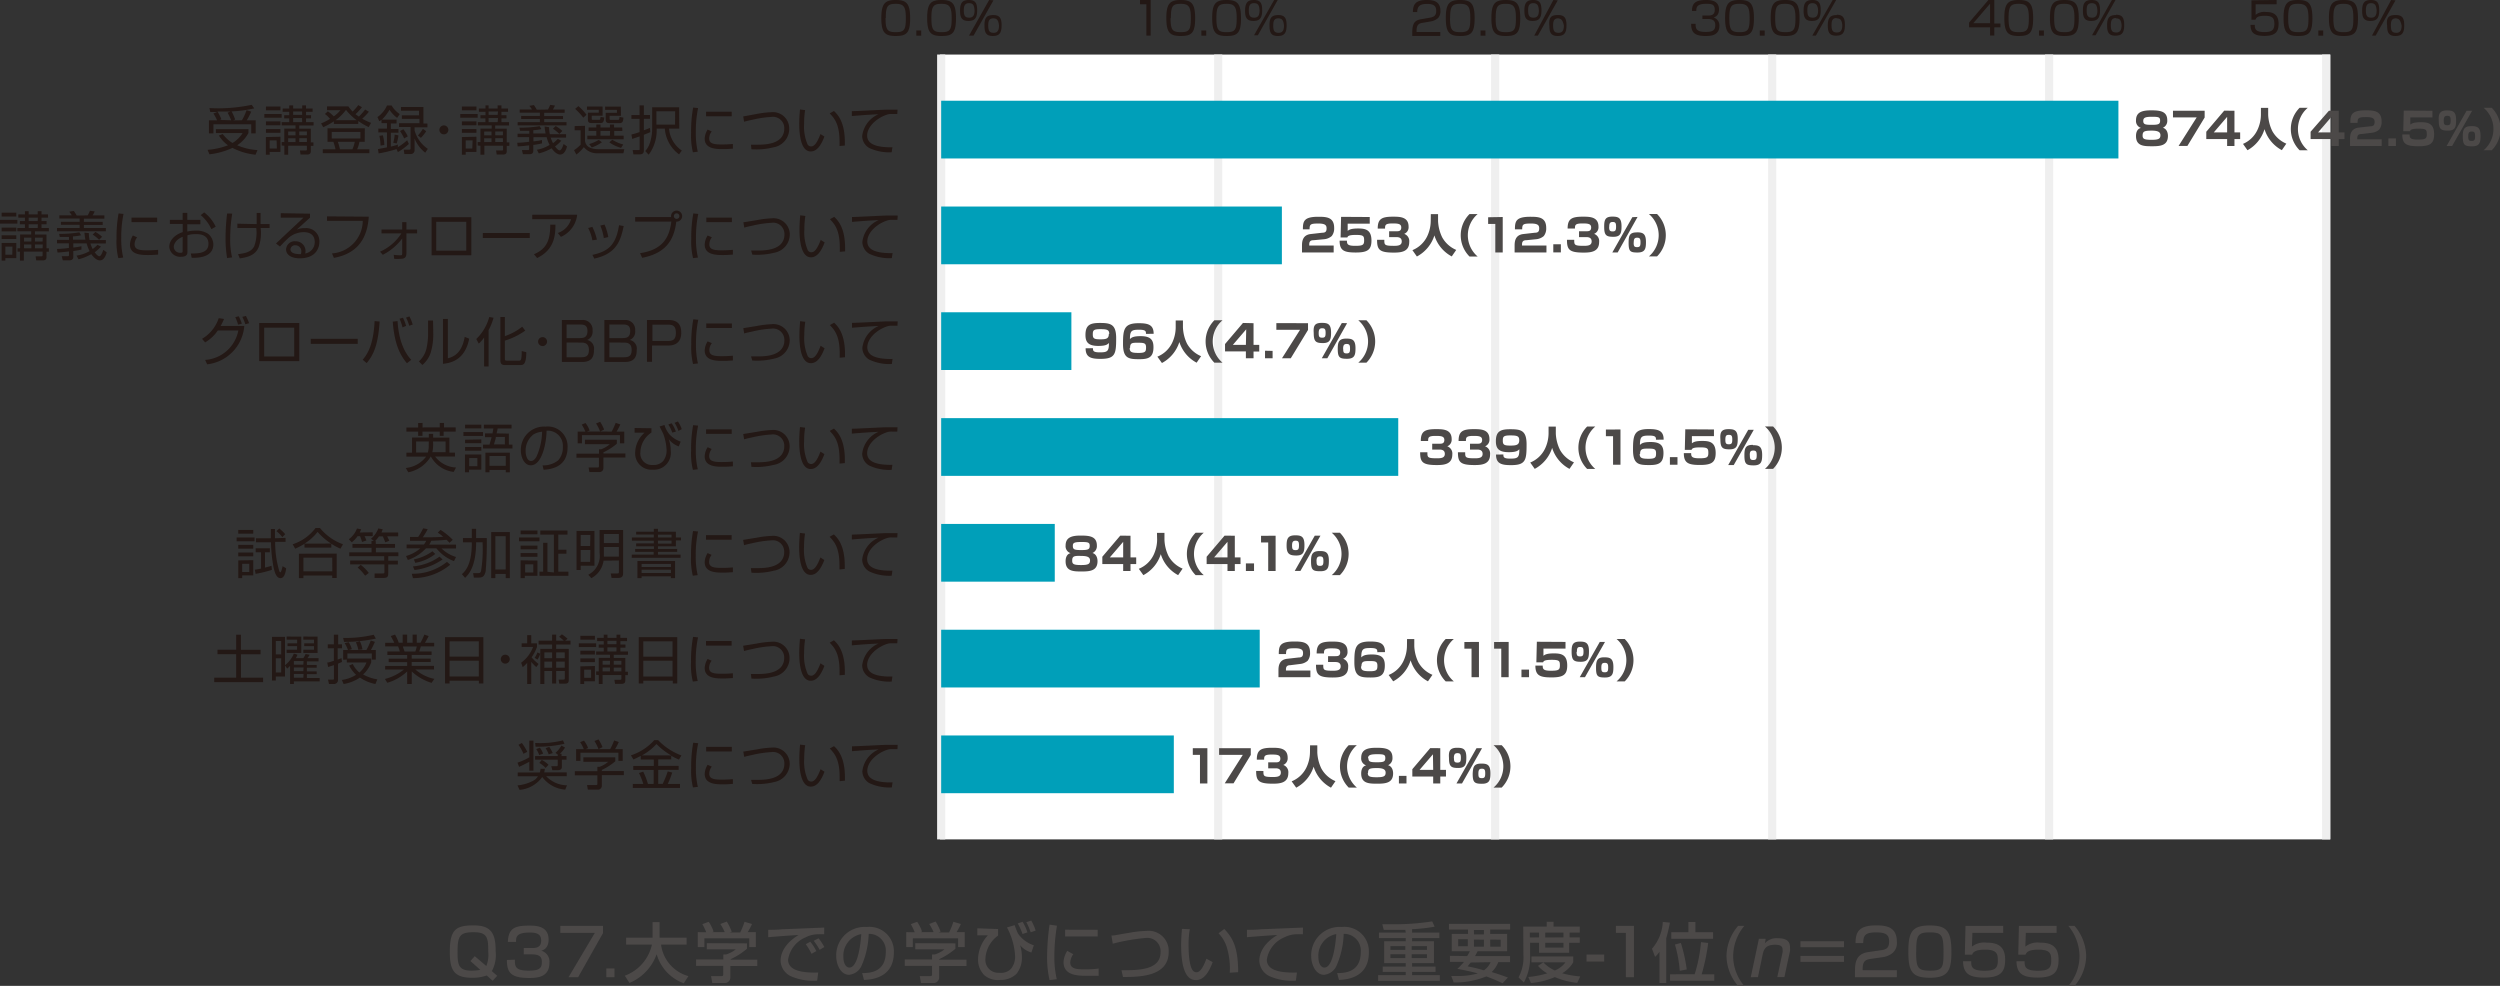
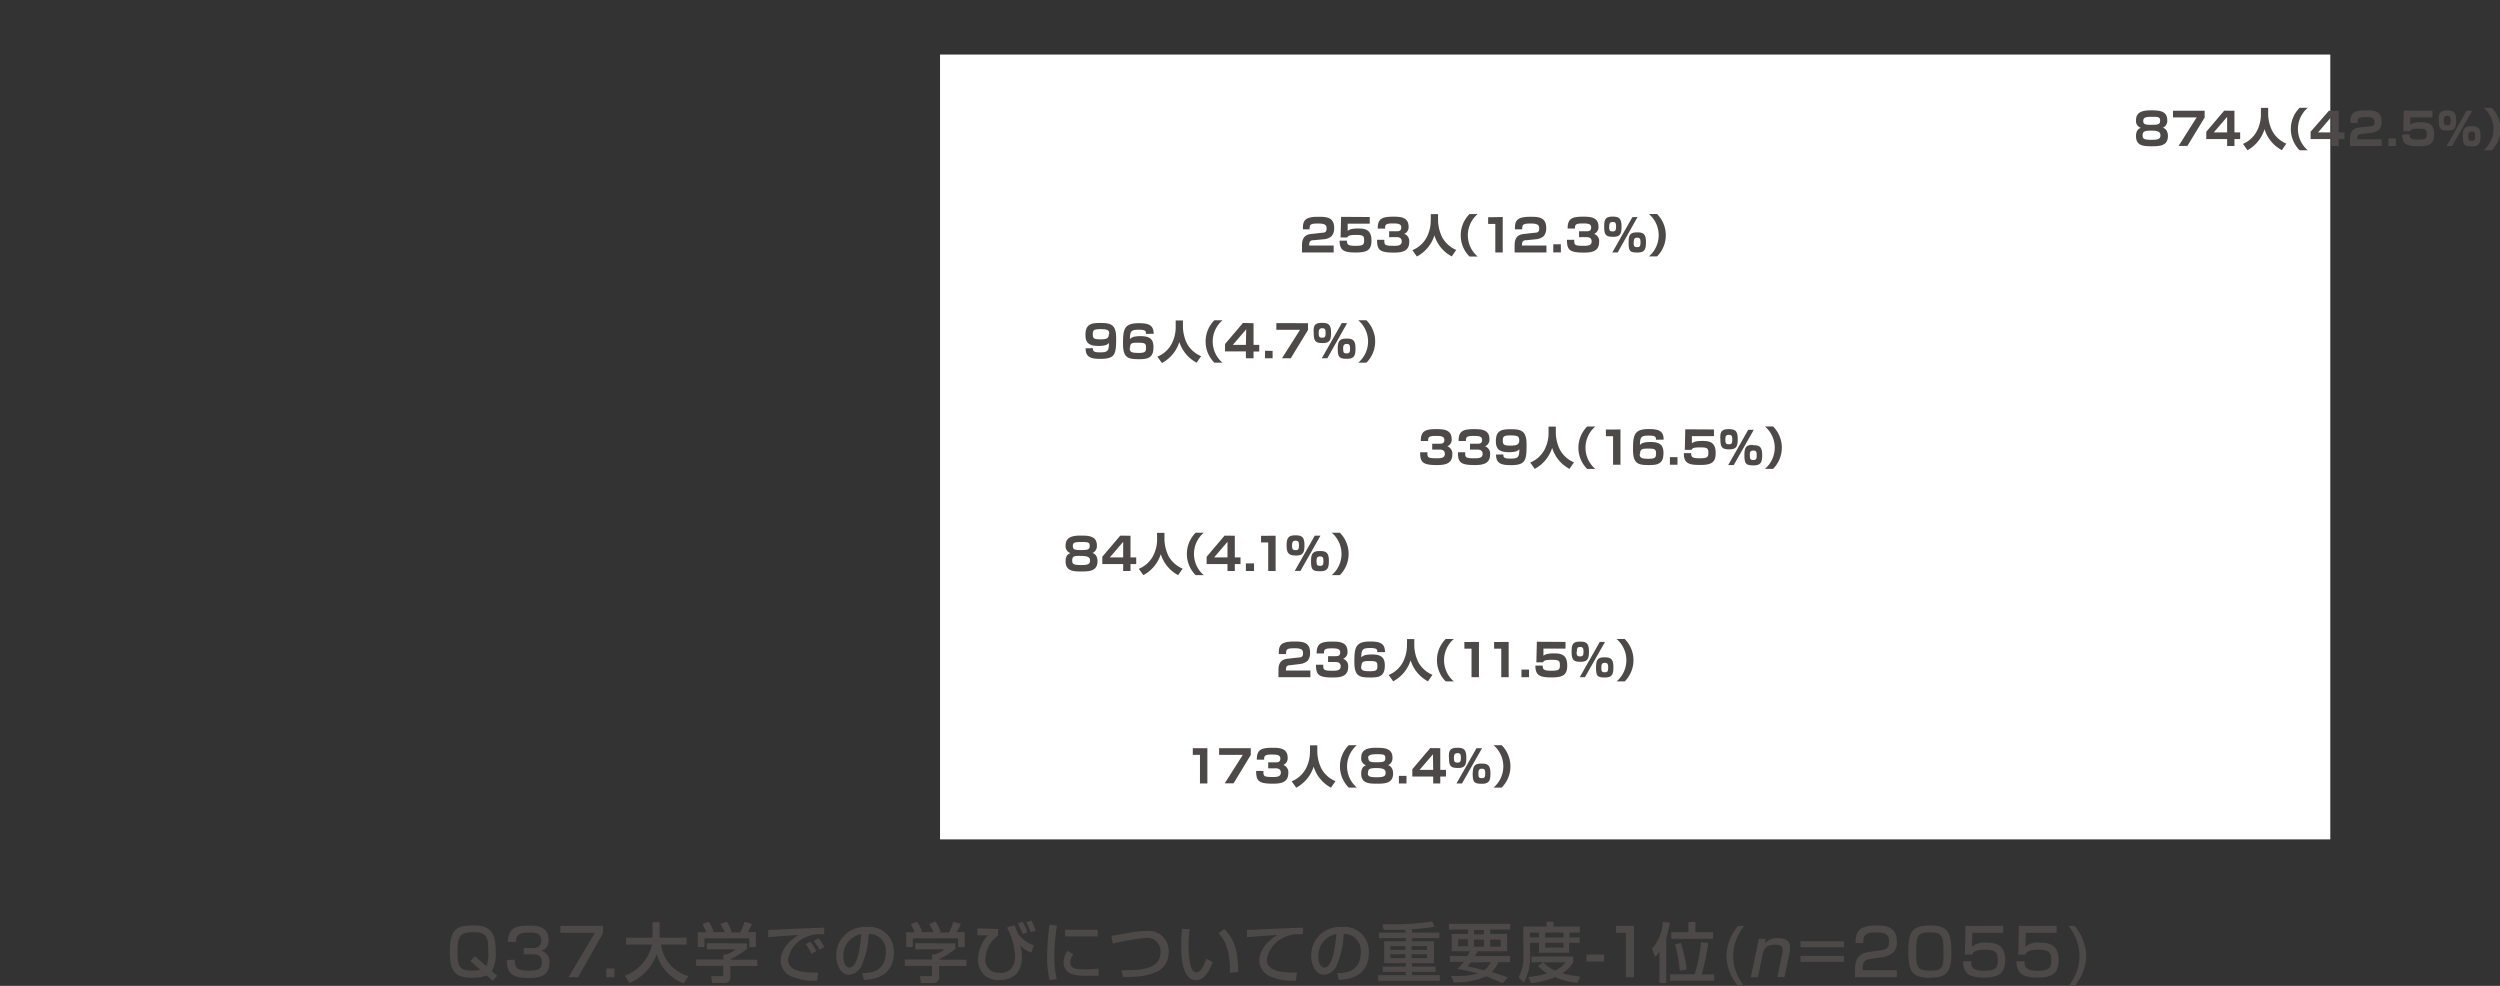
<svg xmlns="http://www.w3.org/2000/svg" viewBox="0 0 307.01 121.07">
  <rect x="0" y="0" width="307.01" height="121.07" fill="#333333" stroke="none" />
  <defs>
    <style>.cls-1{fill:#fff}.cls-2{fill:none;stroke:#efefef;stroke-miterlimit:10}.cls-3{fill:#009fb9}.cls-4{fill:#4c4948}.cls-5{fill:#231815}</style>
  </defs>
  <title>report-2019-02_01</title>
  <g id="レイヤー_2" data-name="レイヤー 2">
    <g id="レイヤー_1-2" data-name="レイヤー 1">
      <path class="cls-1" d="M115.44 6.7h170.73v96.38H115.44z" />
-       <path class="cls-2" d="M115.58 103.08V6.7m34.02 96.38V6.7m34.01 96.38V6.7m34.02 96.38V6.7m34.01 96.38V6.7m34.02 96.38V6.7" />
-       <path class="cls-3" d="M115.58 90.32h28.57v7.09h-28.57zm0-12.99h39.12v7.09h-39.12zm0-12.99h13.95v7.09h-13.95zm0-12.99h56.13v7.09h-56.13zm0-13h15.99v7.09h-15.99zm0-12.99h41.84v7.09h-41.84zm0-12.99h144.57v7.09H115.58z" />
      <path class="cls-4" d="M59.77 119.79a5 5 0 0 1-1.87.28c-2.34 0-2.66-1.19-2.66-3.22 0-2.71.76-3.21 2.93-3.21s2.71 1 2.7 3.21a4.15 4.15 0 0 1-.47 2.41l.66.57-.56.61zm-2-1.77l.53-.6 1.42 1.21a3.71 3.71 0 0 0 .24-1.74c0-1.67-.07-2.41-1.77-2.41s-2 .43-2 2.36c0 1.58.06 2.36 1.73 2.36a5.9 5.9 0 0 0 1.06-.1zm5.46-.17c0 .79 0 1.35 1.66 1.35 1.14 0 1.65-.18 1.65-1 0-.43 0-1-1.22-1h-1v-.78h1c.4 0 1.14 0 1.14-.9 0-.72-.42-1-1.37-1-1.7 0-1.71.54-1.72 1.15h-1c.06-1.78 1-2 2.63-2 .74 0 2.37 0 2.37 1.71 0 1.12-.7 1.31-.9 1.37a1.39 1.39 0 0 1 1 1.5c0 1.76-1.5 1.85-2.49 1.85-2.26 0-2.73-.68-2.73-2.21zm10.82-4.15v.89L71 120h-1.18l3.23-5.44h-4.24v-.86zm1.41 5.23V120h-1v-1.07zm1.27.89a5.28 5.28 0 0 0 3.33-3.82h-3.17v-.85h3.25v-1.91H81v1.91h3.32v.85h-3.14a4.62 4.62 0 0 0 3.36 3.87l-.57.88a5.36 5.36 0 0 1-3.33-3.57 6 6 0 0 1-3.34 3.53zm15-3.97v.66a8.72 8.72 0 0 1-2 1.28v.06H93v.78h-3.31v1.43a.68.68 0 0 1-.66.66h-1.56l-.15-.85h1.28c.22 0 .22-.11.22-.26v-1h-3.34v-.78h3.35v-.62h.35a3.67 3.67 0 0 0 1.18-.63H86.8v-.75zm-5-1.36a7 7 0 0 0-.48-1l.78-.29a4.8 4.8 0 0 1 .6 1.2l-.18.07H89a6.3 6.3 0 0 0-.54-1l.79-.3a6.47 6.47 0 0 1 .61 1.25l-.26.09h1.3a9.13 9.13 0 0 0 .53-1.31l.92.27a8 8 0 0 1-.53 1h1v1.83h-.81v-1.07H86.5v1.07h-.81v-1.83zm14.48.24a6.44 6.44 0 0 0-.7 0 3.4 3.4 0 0 0-1.58.38 3.56 3.56 0 0 0-2.15 2.74c0 1.22 1.4 1.65 3.7 1.58l-.13 1a6.83 6.83 0 0 1-3.3-.58 2.18 2.18 0 0 1-1.19-1.87c0-.82.42-2.07 2.21-3.16-1.25.07-2.49.17-3.73.27v-.91c.55 0 1.15 0 1.7-.06l5.18-.21zm-1.55 2.4a8 8 0 0 0-.71-1.18l.56-.3a5.89 5.89 0 0 1 .74 1.15zm1-.49a9.47 9.47 0 0 0-.73-1.11l.59-.3a5.74 5.74 0 0 1 .71 1.07zm5.22 2.86c1 0 2.9-.13 2.9-2.61a2.06 2.06 0 0 0-2.1-2.21 10.58 10.58 0 0 1-.87 3.9 1.88 1.88 0 0 1-1.54 1.13c-1 0-1.58-1.2-1.58-2.32a3.48 3.48 0 0 1 3.73-3.55 3 3 0 0 1 3.35 3.13c0 3.17-2.84 3.33-3.67 3.37zm-2.31-2c0 .86.34 1.32.74 1.32 1.07 0 1.38-3 1.46-4.11a2.69 2.69 0 0 0-2.2 2.8zm13.76-1.65v.66a8.72 8.72 0 0 1-2 1.28v.06h3.36v.78h-3.36v1.43a.68.68 0 0 1-.66.66h-1.57l-.15-.85h1.29c.22 0 .22-.11.22-.26v-1h-3.35v-.78h3.35v-.62h.35a3.66 3.66 0 0 0 1.18-.63h-3.59v-.75zm-5-1.36a7.06 7.06 0 0 0-.48-1l.78-.29a4.8 4.8 0 0 1 .6 1.2l-.18.07h1.6a6.3 6.3 0 0 0-.54-1l.79-.3a6.47 6.47 0 0 1 .61 1.25l-.26.09h1.3a9.13 9.13 0 0 0 .53-1.31l.92.27a8 8 0 0 1-.53 1h1v1.83h-.81v-1.07h-5.56v1.07h-.81v-1.83zm10.24-.4v.8a3.72 3.72 0 0 0-1.56 2.9 1.58 1.58 0 0 0 1.7 1.67 1.73 1.73 0 0 0 1.42-.46 2.32 2.32 0 0 0 .53-1.53 8.32 8.32 0 0 0-1-3.57l.94-.29c.07.18.36 1 .46 1.1a3.86 3.86 0 0 0 1.9 1.38l-.3.88a2.88 2.88 0 0 1-1.39-.9 4.53 4.53 0 0 1 .22 1.36 3.14 3.14 0 0 1-.67 2.17 2.78 2.78 0 0 1-2 .74 2.57 2.57 0 0 1-1.94-.58 2.69 2.69 0 0 1-.77-2 4.41 4.41 0 0 1 1.21-2.9h-1.3V114zm3 .61a7.37 7.37 0 0 0-.59-1.3l.6-.2a5.87 5.87 0 0 1 .59 1.3zm1-.21a7.49 7.49 0 0 0-.53-1.24l.6-.2a5.56 5.56 0 0 1 .54 1.23zm3.23-.81a22.85 22.85 0 0 0-.32 3.69 11.6 11.6 0 0 0 .3 2.88l-.89.11a12.27 12.27 0 0 1-.3-3 29.06 29.06 0 0 1 .3-3.81zm2 3.5a2 2 0 0 0-.37 1c0 .86.9.86 1.91.86a10.9 10.9 0 0 0 1.58-.1v.89h-1.46c-1 0-2.85 0-2.85-1.66a2.64 2.64 0 0 1 .46-1.4zm3-3v.82h-4v-.83zm2.92 4.97c2.06 0 4.8 0 4.8-2.22a1.63 1.63 0 0 0-1.77-1.75 24.39 24.39 0 0 0-4.1.71l-.16-1c.41 0 .58-.08 2.2-.34a13.22 13.22 0 0 1 2.07-.23 2.47 2.47 0 0 1 2.76 2.57c0 3-3.43 3.09-5.61 3.09zm8.39-5.04a11.38 11.38 0 0 0-.15 2c0 .78.06 2.53.54 3.09a.59.59 0 0 0 .44.2c.51 0 .93-.88 1.21-1.67l.77.42c-.54 1.49-1.21 2.21-2.06 2.21-1.51 0-1.81-2.28-1.81-4.29 0-.9.07-1.65.1-2zm4.91 5.34a8.93 8.93 0 0 0-.38-3.18 4.38 4.38 0 0 0-1-1.66l.71-.53c1 1.08 1.7 2.17 1.7 5.31zm8.98-4.72a6.44 6.44 0 0 0-.7 0 3.4 3.4 0 0 0-1.58.38 3.56 3.56 0 0 0-2.15 2.74c0 1.22 1.4 1.65 3.7 1.58l-.13 1a6.83 6.83 0 0 1-3.3-.58 2.18 2.18 0 0 1-1.19-1.87c0-.82.42-2.07 2.21-3.16-1.25.07-2.49.17-3.73.27v-.91c.55 0 1.15 0 1.7-.06l5.18-.21zm4.21 4.77c1 0 2.9-.13 2.9-2.61a2.06 2.06 0 0 0-2.1-2.21 10.58 10.58 0 0 1-.87 3.9 1.88 1.88 0 0 1-1.54 1.13c-1 0-1.58-1.2-1.58-2.32a3.48 3.48 0 0 1 3.73-3.55 3 3 0 0 1 3.35 3.13c0 3.17-2.84 3.33-3.67 3.37zm-2.31-2c0 .86.34 1.32.74 1.32 1.07 0 1.38-3 1.46-4.11a2.69 2.69 0 0 0-2.2 2.8zm10.68-3.31h-2.65l-.18-.69h1.13a29.78 29.78 0 0 0 5-.35l.3.65a21.25 21.25 0 0 1-2.77.31v.42h3.35v.67h-3.35v.39h2.69v2.69h-2.69v.42h2.88v.66h-2.88v.39h3.41v.7h-7.58v-.7h3.39v-.39h-2.83v-.66h2.83v-.42h-2.65v-2.69h2.65v-.39h-3.29v-.67h3.29zm-1.83 2v.46h1.83v-.46zm0 1v.46h1.83v-.46zm2.61-1v.46h1.88v-.46zm0 1v.46h1.88v-.46zm6.81.22c.17-.27.23-.39.34-.59h-2.23v-2.13h2v-.54h-2.34v-.7h7.51v.7H183v.54h2.08v2.13h-3.63a6.63 6.63 0 0 1-.31.59h4.3v.74H184a3.29 3.29 0 0 1-.82 1.22c1 .3 1.58.53 2 .67l-.66.71a20.77 20.77 0 0 0-2-.84 10.14 10.14 0 0 1-4 .74l-.3-.79h.79a9 9 0 0 0 2.47-.32c-.8-.23-1.7-.41-2.51-.56a8.94 8.94 0 0 0 .82-.86h-1.73v-.74zm-1.1-1.21h1.18v-.86h-1.18zm1.54 2l-.38.47c.46.09 1.14.23 2 .49a2.31 2.31 0 0 0 .82-1zm.4-3.45h1.22v-.54H181zm0 1.5h1.22v-.86H181zm2 0h1.28v-.86H183zm4.05-2.46h2.88v-.59h.84v.59H194v.74h-1.25v.59H194v.66h-1.3V117H189v-1.23h-1.1v1.46a6.48 6.48 0 0 1-.76 3.42l-.66-.62a5.19 5.19 0 0 0 .6-2.81zm2.47 4.39a4.5 4.5 0 0 0 1.41 1 3 3 0 0 0 1.3-1h-4.17v-.72h5.13v.72a3.75 3.75 0 0 1-1.36 1.34 11.23 11.23 0 0 0 2.22.39l-.37.79a9.34 9.34 0 0 1-2.75-.71 9.44 9.44 0 0 1-2.93.73l-.33-.74a12 12 0 0 0 2.33-.45 4.27 4.27 0 0 1-1.14-.92zm-1.66-3.65v.59H189v-.59zm1.89 0v.59H192v-.59zm0 1.25v.59H192v-.59zm7.24 1.44v.86h-2.17v-.86zm3.66-3.52v6.3h-1v-5.44h-1.22v-.86zm3.13 3.19a4.13 4.13 0 0 1-.54.62l-.38-1a5.44 5.44 0 0 0 1.33-3.29l.87.08a19 19 0 0 1-.45 1.92v5.5h-.83zm4.32 2.75a18.05 18.05 0 0 0 .78-3.94l.88.1a24 24 0 0 1-.8 3.85h1.55v.79h-5.43v-.79zm-.77-6.42h.86v1.26h2.17v.81h-5.13v-.81h2.1zm-1.06 6a15.74 15.74 0 0 0-.59-3.23l.73-.19a19.63 19.63 0 0 1 .72 3.25zm7.93-5.52a5.91 5.91 0 0 0-1.37 3.69 5.65 5.65 0 0 0 1.37 3.69h-.76a5.69 5.69 0 0 1-1.43-3.69 5.79 5.79 0 0 1 1.43-3.69zm2.62 1.59l-.09.55a1.89 1.89 0 0 1 1.59-.62c1.33 0 1.49.61 1.49 1.14a2.09 2.09 0 0 1 0 .42l-.69 3.21h-.87l.65-3.05a1.56 1.56 0 0 0 0-.34c0-.54-.55-.58-.92-.58-1.1 0-1.38.49-1.53 1.21l-.58 2.77H215l1-4.71zm9.62.3v.73h-5.35v-.73zm0 1.8v.73h-5.35v-.73zm3.29.36c-.55.09-1 .21-1 1.21v.18h4.2v.86h-5.14v-.7c0-1 .08-2.16 1.62-2.38l1.57-.23c.7-.1 1-.3 1-1.08s-.37-1.11-1.55-1.11c-1.34 0-1.62.31-1.63 1.31h-.94c0-1.36.41-2.17 2.52-2.17 1.21 0 2.55.15 2.55 2a1.58 1.58 0 0 1-.7 1.52 2.61 2.61 0 0 1-1 .38zm9.9-.81c0 2.3-.46 3.13-2.64 3.13s-2.65-.74-2.65-3.21.5-3.21 2.65-3.21 2.64.77 2.64 3.29zm-4.33-.07c0 2 .18 2.33 1.74 2.33s1.62-.42 1.62-2.3c0-2.09-.22-2.4-1.69-2.4s-1.66.35-1.66 2.36zM246 113.7v.86h-3.78l-.06 1.69a2.41 2.41 0 0 1 1.78-.49c1.26 0 2.3.34 2.3 2.09 0 1.49-.53 2.2-2.59 2.2-1.82 0-2.55-.49-2.58-2h1c0 .59 0 1.16 1.6 1.16 1.22 0 1.67-.23 1.67-1.21 0-.74 0-1.38-1.54-1.38-1.3 0-1.5.34-1.62.62h-.89l.08-3.53zm6.56 0v.86h-3.78l-.06 1.69a2.41 2.41 0 0 1 1.78-.49c1.26 0 2.3.34 2.3 2.09 0 1.49-.53 2.2-2.59 2.2-1.82 0-2.55-.49-2.58-2h1c0 .59 0 1.16 1.6 1.16 1.22 0 1.67-.23 1.67-1.21 0-.74 0-1.38-1.54-1.38-1.3 0-1.5.34-1.62.62h-.89l.08-3.53zm2.2 0a5.83 5.83 0 0 1 1.43 3.69 5.74 5.74 0 0 1-1.43 3.69H254a5.65 5.65 0 0 0 1.37-3.69 5.91 5.91 0 0 0-1.37-3.69z" />
-       <path class="cls-5" d="M31.38 19a7.81 7.81 0 0 1-2.83-.84 9.11 9.11 0 0 1-2.83.79l-.23-.55a8.84 8.84 0 0 0 2.51-.56 4 4 0 0 1-1.12-1.2l.47-.18a4.6 4.6 0 0 0 1.2 1.1 3.9 3.9 0 0 0 1.25-1.22h-3.29v-.48h4v.48a4.25 4.25 0 0 1-1.38 1.5 7.33 7.33 0 0 0 2.49.59zm-1.67-4.23a7.08 7.08 0 0 0 .57-1.24l.57.18a8.15 8.15 0 0 1-.55 1.07h1.1v1.6h-.55v-1.12h-4.64v1.12h-.55v-1.6h1a6.36 6.36 0 0 0-.45-.84l.47-.19h-.86l-.1-.48a19.48 19.48 0 0 0 5.19-.4l.31.44a15.21 15.21 0 0 1-2.78.37 6.54 6.54 0 0 1 .44 1l-.25.1zm-1.32 0a7.5 7.5 0 0 0-.44-.93l.34-.14h-1.58a5.67 5.67 0 0 1 .48.95l-.19.08zm6.2-.77v.46h-2.13V14zm-.15-.92v.47h-1.78v-.47zm0 1.83v.47h-1.78v-.47zm0 .94v.46h-1.78v-.46zm0 .94v1.87h-1.32V19h-.47v-2.17zm-.47.45h-.85v1H34zm.62.63v-.42h.32v-1.66h1.38v-.39h-1.7V15h.93v-.46h-.62v-.39h.62v-.42h-.81v-.4h.81v-.39H36v.39h1.11v-.39h.47v.39h.81v.4h-.81v.42h.62v.39h-.62V15h.93v.41h-1.76v.39h1.42v1.69h.32v.42h-.32v.6c0 .21 0 .47-.48.47h-.78l-.08-.5h.7c.16 0 .16-.06.16-.16v-.42h-2.3V19h-.47v-1.1zm1.7-1.72h-.9v.47h.9zm0 .83h-.9v.47h.9zm.8-3.29H36v.42h1.11zm0 .81H36v.5h1.11zm.6 1.64h-.94v.47h.94zm0 .83h-.94v.47h.94zm7.61-3.25a6.72 6.72 0 0 1-.82.86 8.13 8.13 0 0 0 1.09.51l-.29.52a7.69 7.69 0 0 1-1.28-.75v.36h-3v-.32a8.14 8.14 0 0 1-1.31.72l-.26-.47a6.71 6.71 0 0 0 1.1-.55 3.29 3.29 0 0 0-.63-.6l.36-.33a4.72 4.72 0 0 1 .73.62 4.26 4.26 0 0 0 .82-.76h-1.65v-.46h2.63a3.53 3.53 0 0 0 .52.63 5.63 5.63 0 0 0 .68-.79l.46.25a6.3 6.3 0 0 1-.79.86c.17.14.24.18.41.3a7.84 7.84 0 0 0 .77-.87zm-.51 3.69h-.65a3.72 3.72 0 0 1-.28.92h1.5v.48h-5.72v-.48h1.56a6.62 6.62 0 0 0-.26-.92h-.72v-1.66h4.58zm-.53-1.21h-3.52v.8h3.52zm-.45-1.44a6 6 0 0 1-1.32-1.27 5.73 5.73 0 0 1-1.28 1.27zm-.53 3.57a4.29 4.29 0 0 0 .29-.92h-2.08c.11.31.22.75.26.92zm6.93-.65a7.58 7.58 0 0 1-1.35 1l-.16-.37a16.48 16.48 0 0 1-2.2.53l-.09-.53 1.11-.21v-1.84h-1.06v-.47h1.06v-.67h-.67v-.42a1.52 1.52 0 0 1-.27.19l-.23-.51a3.44 3.44 0 0 0 1.18-1.43h.56a3.22 3.22 0 0 0 1 1.06l-.32.47a4 4 0 0 1-.94-1 5.24 5.24 0 0 1-.93 1.21h1.8v.47H48v.67h.93v.47H48V18a6.08 6.08 0 0 0 .86-.25v.32a6.88 6.88 0 0 0 1.14-.85zm-3.48.2a6.44 6.44 0 0 0-.14-1.2l.43-.06a5.41 5.41 0 0 1 .18 1.18zm1.56-.35a4.52 4.52 0 0 0 .18-1l.46.09a4.77 4.77 0 0 1-.22 1zM52 15.17h.49v.47h-1.58V16a4 4 0 0 0 1.63 2.28l-.32.47A4.15 4.15 0 0 1 50.91 17v1.38a.47.47 0 0 1-.5.54h-.75l-.08-.54h.64c.17 0 .2-.05.2-.18v-2.6H49v-.47h2.51v-.53h-2.16v-.44h2.11v-.56h-2.22v-.46H52zM49.63 17a5.57 5.57 0 0 0-.51-.91l.42-.22a4.91 4.91 0 0 1 .54.88zm1.69-.37a4.33 4.33 0 0 0 .61-.81l.41.29a5 5 0 0 1-.65.82zm3.74-.68a.55.55 0 1 1-.55-.55.55.55 0 0 1 .55.55zm3.6-1.95v.46h-2.14V14zm-.15-.92v.47h-1.79v-.47zm0 1.83v.47h-1.79v-.47zm0 .94v.46h-1.79v-.46zm0 .94v1.87h-1.32V19h-.47v-2.17zm-.47.45h-.85v1H58zm.62.63v-.42H59v-1.66h1.38v-.39h-1.7V15h.93v-.46H59v-.39h.62v-.42h-.81v-.4h.81v-.39H60v.39h1.11v-.39h.47v.39h.81v.4h-.81v.42h.62v.39h-.62V15h.93v.41h-1.7v.39h1.42v1.69h.32v.42h-.32v.6c0 .21 0 .47-.48.47H61l-.08-.5h.7c.16 0 .16-.06.16-.16v-.42h-2.3V19H59v-1.1zm1.7-1.72h-.9v.47h.9zm0 .83h-.9v.47h.9zm.8-3.29H60v.42h1.11zm0 .81H60v.5h1.11zm.6 1.64h-.94v.47h.94zm0 .83h-.94v.47h.94zm5.67-1.35a4.35 4.35 0 0 0 .09.86h2v.42h-1.89a4.18 4.18 0 0 0 .28.68 3.86 3.86 0 0 0 .59-.52l.43.22a4.66 4.66 0 0 1-.77.7c.2.27.42.49.57.49s.35-.33.48-.79l.42.3c-.09.4-.34 1-.83 1-.29 0-.67-.22-1.06-.77a5.91 5.91 0 0 1-1.57.63l-.24-.45a4.54 4.54 0 0 0 1.56-.59 4.62 4.62 0 0 1-.36-.95h-1.62v.51a8.88 8.88 0 0 0 1.05-.16v.41a9.56 9.56 0 0 1-1.07.19v.74c0 .3-.23.4-.46.4h-.81l-.13-.51h.73c.1 0 .16 0 .16-.16v-.42c-.83.1-1.15.12-1.41.13l-.05-.45c.46 0 1-.06 1.46-.12v-.57h-1.42v-.42H65v-.36h-1.13l-.08-.38a14.15 14.15 0 0 0 2.48-.19l.22.36a5.52 5.52 0 0 1-1 .14v.4H67a6.39 6.39 0 0 1-.12-.86zm-.14-2.17a3.36 3.36 0 0 0 .27-.57l.59.08a4.56 4.56 0 0 1-.25.49h1.44v.4h-2.51v.4h2.31v.37h-2.31V15h2.74v.4h-6V15h2.73v-.39H64v-.37h2.3v-.4h-2.48v-.4h1.51A2.57 2.57 0 0 0 65 13l.57-.1c.12.19.28.43.35.57zm1.4 3a4.57 4.57 0 0 0-.79-.64l.34-.33a4.42 4.42 0 0 1 .82.6zm3.15-1v1.87c.12.61.52 1 1.74 1h3.09l-.11.5h-3.12a2.06 2.06 0 0 1-1.74-.75 4.86 4.86 0 0 1-.92.91l-.29-.54a4 4 0 0 0 .81-.67V16h-.73v-.52zm-.21-1a7.93 7.93 0 0 0-1-1.08l.4-.34a6.42 6.42 0 0 1 1 1.07zM74 13.08v1.13h-1.33v.36c0 .1 0 .14.13.14h.74c.16 0 .16 0 .21-.35l.46.07c-.06.53-.15.68-.46.68h-1.11c-.16 0-.44 0-.44-.4v-.87h1.33v-.36h-1.45v-.4zm2.43 3h-1v.58h1.16v.44h-4.46v-.44h1.1v-.58h-.95v-.43h.95v-.36h.51v.36h1.16v-.36h.51v.36h1zm-4.08 1.61a5 5 0 0 0 1.18-.51l.39.29a5.09 5.09 0 0 1-1.25.64zm2.57-1.61h-1.18v.58h1.16zm1.34-1.86h-1.4v.37c0 .13.07.13.15.13h.86c.18 0 .18-.06.21-.36l.47.08c0 .38-.07.68-.45.68h-1.23c-.16 0-.49 0-.49-.39v-.88h1.38v-.36h-1.45v-.4h1.93zm-1.07 2.94a4.64 4.64 0 0 0 1.35.58l-.27.42a4.46 4.46 0 0 1-1.44-.68zm4.67-.93c-.17.07-.27.12-.79.32v1.9c0 .18 0 .51-.53.51h-.75l-.1-.53h.66c.18 0 .2 0 .2-.16v-1.52l-.91.31-.1-.54c.25-.06.51-.13 1-.3V14.6h-1v-.47h1v-1.19h.53v1.18h.75v.47h-.75V16l.75-.29zm3.56-.44h-1.26a3.62 3.62 0 0 0 1.57 2.7l-.34.47a4.35 4.35 0 0 1-1.75-3.17h-1a5 5 0 0 1-.98 3.21l-.42-.45a2.68 2.68 0 0 0 .57-1 5.79 5.79 0 0 0 .28-1.71v-2.67h3.31zm-.51-2.13h-2.3v1.64h2.29zm2.82-.39a14.06 14.06 0 0 0-.28 2.92 10 10 0 0 0 .24 2.44l-.6.07a8.56 8.56 0 0 1-.22-2.39 16.28 16.28 0 0 1 .25-3.1zm1.67 2.87a1.45 1.45 0 0 0-.31.85c0 .57.4.75 1.44.75a14.34 14.34 0 0 0 1.47-.06v.58c-.23 0-.57.05-1.19.05-.82 0-2.27 0-2.27-1.28a2.23 2.23 0 0 1 .36-1.12zm2.46-2.42v.56h-3.15v-.56zm2.36 4.05h.68c.74 0 2.26 0 3-.83a1.63 1.63 0 0 0 .41-1.1 1.39 1.39 0 0 0-1.59-1.48 13.31 13.31 0 0 0-2.34.35c-.61.13-.83.19-1 .24l-.11-.65 1.62-.3a11.82 11.82 0 0 1 1.82-.22 2 2 0 0 1 2.21 2A2.3 2.3 0 0 1 95 18.09a8.57 8.57 0 0 1-2.72.24zm6.65-4.25a10.64 10.64 0 0 0-.12 1.64 5.55 5.55 0 0 0 .43 2.59.51.51 0 0 0 .44.23c.49 0 .85-.77 1.14-1.52l.48.31c-.4 1.06-.92 1.83-1.68 1.83-1.27 0-1.41-2.29-1.41-3.37 0-.67.05-1.35.09-1.79zm4.23 4.41v-.51c0-2.2-.64-2.89-1.21-3.5l.52-.29c.38.36 1.34 1.24 1.34 3.82v.42zm7.09-3.93h-.67a1.64 1.64 0 0 0-.6.08c-1.23.4-2.43 1.46-2.43 2.57 0 .81.66 1.22 1.77 1.37a8.08 8.08 0 0 0 1.33.06l-.09.62a5.76 5.76 0 0 1-2.76-.53 1.71 1.71 0 0 1-.86-1.46 3.35 3.35 0 0 1 2-2.68c-1.28.06-1.9.11-3.27.22v-.6c.54 0 3.49-.16 4.15-.18h1.46zM2.13 27v.46H0V27zM2 26.12v.47H.2v-.47zm0 1.83v.47H.2v-.47zm0 .94v.46H.2v-.46zm0 .94v1.87H.66v.3H.2v-2.17zm-.47.45H.66v1h.85zm.62.63v-.42h.32v-1.7h1.36v-.39h-1.7V28h.93v-.46h-.62v-.39h.62v-.42h-.81v-.4h.81v-.39h.46v.39h1.11v-.39h.47v.39h.8v.4h-.8v.42h.62v.39H5.1V28H6v.41H4.29v.39h1.42v1.69H6v.42h-.29v.6c0 .21 0 .47-.48.47h-.78l-.08-.5h.7c.16 0 .16-.06.16-.16v-.42h-2.3V32h-.48v-1.1zm1.7-1.72h-.9v.47h.9zm0 .83h-.9v.47h.9zm.8-3.29H3.52v.42h1.11zm0 .81H3.52V28h1.11zm.6 1.65h-.96v.47h.94zm0 .83h-.96v.47h.94zm5.66-1.4a4.38 4.38 0 0 0 .09.86h2v.42h-1.9a4.08 4.08 0 0 0 .28.68 3.89 3.89 0 0 0 .59-.52l.43.22a4.68 4.68 0 0 1-.77.7c.19.27.42.49.57.49s.35-.33.48-.79l.42.3c-.09.4-.34 1-.83 1-.29 0-.67-.22-1.06-.77a5.91 5.91 0 0 1-1.57.63l-.24-.45a4.55 4.55 0 0 0 1.6-.55 4.59 4.59 0 0 1-.36-.95H9v.51a9 9 0 0 0 1-.16v.41a9.56 9.56 0 0 1-1 .18v.74c0 .3-.23.4-.46.4h-.83l-.13-.51h.73c.1 0 .16 0 .16-.16v-.42c-.83.1-1.15.12-1.41.13L7 30.57c.45 0 1-.06 1.46-.12v-.57H7v-.42h1.47v-.36H7.34l-.08-.38a14.2 14.2 0 0 0 2.48-.19l.22.36a5.47 5.47 0 0 1-1 .14v.4h1.53a6.39 6.39 0 0 1-.12-.86zm-.14-2.17a3.36 3.36 0 0 0 .27-.57l.59.08a4.38 4.38 0 0 1-.25.49h1.44v.4H10.3v.4h2.31v.37H10.3V28H13v.4H7V28h2.78v-.39h-2.3v-.37h2.3v-.4H7.29v-.4h1.52A2.55 2.55 0 0 0 8.5 26l.57-.1c.12.19.28.43.35.57zm1.4 3a4.57 4.57 0 0 0-.79-.64l.34-.33a4.42 4.42 0 0 1 .82.6zm3-3.18a14 14 0 0 0-.28 2.92 10 10 0 0 0 .24 2.44l-.6.07a8.56 8.56 0 0 1-.22-2.39 16.28 16.28 0 0 1 .25-3.1zm1.67 2.87a1.45 1.45 0 0 0-.31.85c0 .57.4.75 1.44.75a14.31 14.31 0 0 0 1.45-.06v.59c-.23 0-.57.05-1.19.05-.82 0-2.27 0-2.27-1.28a2.23 2.23 0 0 1 .36-1.12zm2.46-2.42v.56h-3.15v-.56zm3.13-.58H23V27h1.61v.54H23v.89a5.32 5.32 0 0 1 1.07-.11 2.58 2.58 0 0 1 1.51.41A1.74 1.74 0 0 1 26.2 30c0 1.7-2.07 1.67-2.66 1.66l-.11-.53c.85 0 2.17 0 2.17-1.18s-1.14-1.2-1.58-1.2a3.42 3.42 0 0 0-1 .14v2c0 .23 0 .64-.75.64a1.33 1.33 0 0 1-1.48-1.22c0-.74.58-1.44 1.65-1.81v-1h-1.58V27h1.57zm0 2.94c-.9.36-1.09 1-1.09 1.21a.76.76 0 0 0 .84.75c.14 0 .25 0 .25-.2zm2.64-3a4.72 4.72 0 0 1 1.42 1.76l-.53.3a4.86 4.86 0 0 0-1.31-1.72zm3.45.15a18.27 18.27 0 0 0-.25 3 9.52 9.52 0 0 0 .23 2.38l-.61.08a13.75 13.75 0 0 1-.19-2.47 24.43 24.43 0 0 1 .19-3zm3 1.29v-1.37H32v1.37h1.11V28h-1.1a5.24 5.24 0 0 1-.26 2.39c-.39.88-1.16 1.18-2.3 1.34l-.22-.52c.83-.1 1.65-.25 2-1a4.86 4.86 0 0 0 .24-2.21h-2.32v-.53zm6.55-1.28v.49l-1.64 1.48a2.15 2.15 0 0 1 1-.19 1.61 1.61 0 0 1 1.79 1.7c0 .69-.4 2-2.4 2-1.3 0-1.69-.61-1.69-1.09a1.06 1.06 0 0 1 1.16-1 1.2 1.2 0 0 1 1.23 1.21.83.83 0 0 1-.05.29 1.4 1.4 0 0 0 1.18-1.42c0-.71-.41-1.2-1.36-1.2a2.9 2.9 0 0 0-1.76.62 14.68 14.68 0 0 0-1.15 1.15l-.49-.38c.18-.16 1-.94 1.31-1.23s1.77-1.65 2.07-1.94h-2.79v-.55zM37 30.93a.73.73 0 0 0-.72-.81.56.56 0 0 0-.61.49c0 .62 1 .6 1.27.6a.66.66 0 0 0 .06-.28zm8.29-4.32c-.13 1.59-.58 4.39-4.29 5.06l-.23-.55a4.06 4.06 0 0 0 3.78-4h-4.39v-.55zm1.38 4.3a6 6 0 0 0 2.62-2.25h-2.44v-.47h2.54v-.91h.52v.91h1.31v.47h-1.31v2.41c0 .56-.21.72-.84.72a6.07 6.07 0 0 1-.66 0l-.06-.5a6.64 6.64 0 0 0 .75.06c.25 0 .29 0 .29-.26v-1.8a6.86 6.86 0 0 1-2.38 2zm11.21-4.24v4.68H53v-4.68zm-.62.57h-3.69v3.54h3.69zm7.8 1.37v.62h-5.77v-.62zm5.82-2.24a3.37 3.37 0 0 1-2 2.72l-.38-.48a2.52 2.52 0 0 0 1.63-1.69h-4.77v-.55zm-5.31 4.85c1.69-.7 2-1.93 2-3.63h.64c0 1.44-.19 3.09-2.25 4.1zm7.18-1.71a5.53 5.53 0 0 0-.52-1.51l.51-.14a6.41 6.41 0 0 1 .56 1.57zm0 1.79c2.08-.45 2.89-1.32 3.27-3.64l.57.1c-.38 1.87-.93 3.41-3.61 4zm1.4-2.06a6.34 6.34 0 0 0-.43-1.54l.52-.12a6.47 6.47 0 0 1 .46 1.53zm4.45 1.85c2.85-.42 3.61-2 3.84-3.88H78v-.55h4.41a.53.53 0 0 1 0-.12.68.68 0 1 1 .64.68c-.28 2.29-1.3 3.88-4.19 4.44zm4.15-4.55a.35.35 0 0 0 .34.34.34.34 0 1 0-.34-.34zm3-.27a14 14 0 0 0-.28 2.92 10 10 0 0 0 .24 2.44l-.6.07a8.56 8.56 0 0 1-.22-2.39 16.28 16.28 0 0 1 .25-3.1zm1.67 2.87a1.45 1.45 0 0 0-.31.85c0 .57.4.75 1.44.75a14.31 14.31 0 0 0 1.45-.06v.59c-.23 0-.57.05-1.19.05-.82 0-2.27 0-2.27-1.28a2.23 2.23 0 0 1 .36-1.12zm2.46-2.42v.56h-3.14v-.56zm2.36 4.05h.68c.74 0 2.26 0 3-.83a1.63 1.63 0 0 0 .41-1.1 1.39 1.39 0 0 0-1.59-1.48 13.31 13.31 0 0 0-2.34.35c-.61.13-.83.19-1 .24l-.11-.65 1.67-.27a11.82 11.82 0 0 1 1.82-.22 2 2 0 0 1 2.21 2 2.3 2.3 0 0 1-1.88 2.22 8.57 8.57 0 0 1-2.72.24zm6.66-4.25a10.64 10.64 0 0 0-.12 1.64 5.55 5.55 0 0 0 .43 2.59.51.51 0 0 0 .44.23c.49 0 .85-.77 1.14-1.52l.48.31c-.4 1.06-.92 1.83-1.68 1.83-1.27 0-1.41-2.29-1.41-3.37 0-.67.05-1.35.09-1.79zm4.23 4.41v-.51c0-2.2-.64-2.89-1.21-3.5l.52-.29c.38.36 1.34 1.24 1.34 3.82v.42zm7.08-3.93h-.67a1.64 1.64 0 0 0-.6.08c-1.23.4-2.43 1.46-2.43 2.57 0 .81.66 1.22 1.77 1.37a8.08 8.08 0 0 0 1.33.06l-.09.62a5.76 5.76 0 0 1-2.76-.53 1.71 1.71 0 0 1-.86-1.46 3.35 3.35 0 0 1 2-2.68c-1.28.06-1.9.11-3.27.22v-.6c.54 0 3.49-.16 4.15-.18h1.46zm-85.4 14.61a4.62 4.62 0 0 0 2.05-2.54l.65.1a5.79 5.79 0 0 1-.42.86H30a5.15 5.15 0 0 1-4.56 4.71l-.25-.54a4.46 4.46 0 0 0 4.08-3.62h-2.52a4.79 4.79 0 0 1-1.56 1.47zm4.43-1.74a5.55 5.55 0 0 0-.35-.92l.43-.11a5.73 5.73 0 0 1 .38.91zm.89-.05a6.22 6.22 0 0 0-.37-.91l.44-.11a6.38 6.38 0 0 1 .39.89zm6.62-.15v4.68h-4.92v-4.68zm-.62.57h-3.69v3.54h3.69zm7.8 1.37v.62h-5.77v-.62zm.61 2.57c.68-.8 1.33-2 1.46-4.75l.62.06c-.19 2.86-.73 4.06-1.59 5.1zm4.28-4.75c.18 3.07 1.3 4.34 1.68 4.76l-.53.42c-.84-1-1.53-2.33-1.74-5.11zm.61.78a5.29 5.29 0 0 0-.37-1.07l.42-.12a4.6 4.6 0 0 1 .39 1zm.82-.21a4.83 4.83 0 0 0-.39-1l.42-.14a5 5 0 0 1 .4 1zm2.96 1.11a7.89 7.89 0 0 1-.34 2.27 3.38 3.38 0 0 1-1 1.44l-.43-.44a3 3 0 0 0 .92-1.53 8.75 8.75 0 0 0 .21-1.66v-1.83h.61zM55 44c1.2-.29 1.8-1.17 2.07-2.63l.55.22c-.55 2.8-2.49 3-3.22 3.09v-5.51h.6zm5 1h-.55v-3.55a4.15 4.15 0 0 1-.66.75l-.3-.57a5.86 5.86 0 0 0 1.59-2.7l.53.09a7.37 7.37 0 0 1-.61 1.53zm4.5-4.4a8.56 8.56 0 0 1-2.5 1.23V44c0 .23 0 .29.29.29h1.43c.24 0 .34 0 .35-1.18l.56.14c0 1.58-.41 1.58-.75 1.58h-1.81c-.25 0-.62 0-.62-.54v-5.36H62v2.35a7.26 7.26 0 0 0 2.13-1.16zm2.68 1.35a.55.55 0 1 1-.55-.55.55.55 0 0 1 .55.55zm4.26-2.65a1.19 1.19 0 0 1 1.33 1.31 1.09 1.09 0 0 1-.66 1.14 1.08 1.08 0 0 1 .83 1.25c0 .68-.18 1.45-1.43 1.45H69V39.3zm-1.86.55v1.67h1.63c.64 0 .93-.21.93-.89s-.4-.78-.9-.78zm0 2.21v1.81h1.84c.58 0 .9-.19.9-.9 0-.9-.65-.9-1-.9zm7.11-2.76A1.19 1.19 0 0 1 78 40.61a1.09 1.09 0 0 1-.66 1.14 1.08 1.08 0 0 1 .85 1.25c0 .68-.18 1.45-1.43 1.45h-2.54V39.3zm-1.86.55v1.67h1.63c.64 0 .93-.21.93-.89s-.4-.78-.9-.78zm0 2.21v1.81h1.84c.58 0 .9-.19.9-.9 0-.9-.65-.9-1-.9zm7.29-2.76c1 0 1.54.46 1.54 1.55s-.6 1.58-1.59 1.58h-2v2h-.62V39.3zm-2 .57v2H82c.57 0 1-.1 1-1s-.42-1-1-1zm5.63-.6a14 14 0 0 0-.28 2.92 10 10 0 0 0 .24 2.44l-.6.07a8.56 8.56 0 0 1-.22-2.39 16.28 16.28 0 0 1 .25-3.1zm1.67 2.87a1.45 1.45 0 0 0-.31.85c0 .57.4.75 1.44.75a14.31 14.31 0 0 0 1.45-.06v.59c-.23 0-.57.05-1.19.05-.82 0-2.27 0-2.27-1.28a2.23 2.23 0 0 1 .36-1.12zm2.46-2.42v.56h-3.15v-.56zm2.35 4.05h.68c.74 0 2.26 0 3-.83a1.63 1.63 0 0 0 .41-1.1 1.39 1.39 0 0 0-1.59-1.48 13.31 13.31 0 0 0-2.34.35c-.61.13-.83.19-1 .24l-.11-.65 1.67-.27a11.82 11.82 0 0 1 1.82-.22 2 2 0 0 1 2.21 2 2.3 2.3 0 0 1-1.88 2.22 8.57 8.57 0 0 1-2.72.24zm6.66-4.25a10.64 10.64 0 0 0-.12 1.64 5.55 5.55 0 0 0 .43 2.59.51.51 0 0 0 .44.23c.49 0 .85-.77 1.14-1.52l.48.31c-.4 1.06-.92 1.83-1.68 1.83-1.27 0-1.41-2.29-1.41-3.37 0-.67.05-1.35.09-1.79zm4.23 4.41v-.51c0-2.2-.64-2.89-1.21-3.5l.52-.29c.38.36 1.34 1.24 1.34 3.82v.42zm7.09-3.93h-.67a1.64 1.64 0 0 0-.6.08c-1.23.4-2.43 1.46-2.43 2.57 0 .81.66 1.22 1.77 1.37a8.08 8.08 0 0 0 1.33.06l-.09.62a5.76 5.76 0 0 1-2.76-.53 1.71 1.71 0 0 1-.86-1.46 3.35 3.35 0 0 1 2-2.68c-1.28.06-1.9.11-3.27.22v-.6c.54 0 3.49-.16 4.15-.18h1.46zM52.66 53.28h.53v.46h2v1.84h.68v.48h-2.44A3.39 3.39 0 0 0 56 57.41l-.28.54a3.64 3.64 0 0 1-2.81-1.9A4.15 4.15 0 0 1 50.14 58l-.31-.53a3.55 3.55 0 0 0 2.5-1.4h-2.42v-.48h.69v-1.86h2.06zm-.77-1.34v.55H54v-.55h.53v.55h1.43V53h-1.48v.53H54V53h-2.12v.53h-.53V53h-1.44v-.5h1.44v-.55zm.77 2.27H51.1v1.36h1.44a2.92 2.92 0 0 0 .11-.88zm.53.32a3.76 3.76 0 0 1-.1 1h1.63v-1.32h-1.54zm6.13-1.47v.47h-2.41v-.47zm-.21-.91v.46h-2v-.46zm0 1.81v.47h-2V54zm0 .93v.46h-2v-.46zm0 .92v1.87H57.6V58h-.5v-2.19zm-.49.44h-1v1h1zm3.87-3v1.35h.44v.47h-3.61v-.47h.81c0-.15.12-.42.24-.91h-.81v-.47h.92c.07-.36.08-.45.11-.6h-1.17v-.47h3.4v.47h-1.71c0 .1-.1.47-.12.6zm.12 4.75h-.5v-.29h-2V58h-.5v-2.41h3zm-.5-2h-2v1.2h2zm-1.22-2.34c0 .19-.09.42-.23.91H62v-.91zm5.74 3.49a2.93 2.93 0 0 0 1.92-.62 2.33 2.33 0 0 0 .57-1.64 1.86 1.86 0 0 0-2-2c0 1.31-.5 4.25-1.94 4.25-.76 0-1.22-.91-1.22-1.87A2.85 2.85 0 0 1 67 52.39a2.43 2.43 0 0 1 2.7 2.54c0 2.47-2.08 2.7-2.94 2.76zm-1.15-3.77a2.48 2.48 0 0 0-.93 2c0 .49.16 1.23.67 1.23.34 0 .56-.34.69-.59a7.85 7.85 0 0 0 .66-3 2.34 2.34 0 0 0-1.1.36zm10.27 1.11a7.37 7.37 0 0 1-1.65 1.06v.14h2.7v.5h-2.7v1.28a.48.48 0 0 1-.53.5h-1.19l-.1-.56h1.06c.2 0 .21-.05.21-.2v-1h-2.76v-.5h2.77v-.54h.28a3.73 3.73 0 0 0 1.05-.62h-3.06V54h3.92zM75.12 53a9.51 9.51 0 0 0 .49-1.07l.57.19a6.7 6.7 0 0 1-.46.88h.94v1.44h-.53v-1h-4.66v1h-.53V53h.94a3.87 3.87 0 0 0-.45-.86l.48-.19a3.59 3.59 0 0 1 .5.92l-.33.12zm-1.42 0a5.54 5.54 0 0 0-.5-1l.5-.2a5.16 5.16 0 0 1 .49.95zm6.3-.41v.53a3 3 0 0 0-1.36 2.43 1.41 1.41 0 0 0 1.53 1.55 1.59 1.59 0 0 0 1.27-.48 2.13 2.13 0 0 0 .42-1.29 6.33 6.33 0 0 0-.42-2.08l-.44-.88.6-.18a3.08 3.08 0 0 0 .65 1.19 3.2 3.2 0 0 0 1.34.85l-.23.59a2.65 2.65 0 0 1-1.23-.88 4.27 4.27 0 0 1 .24 1.42 2.07 2.07 0 0 1-2.2 2.32A2 2 0 0 1 78 55.6a3.35 3.35 0 0 1 1.16-2.47h-1.23v-.57zm2.56.54a4.32 4.32 0 0 0-.49-1l.41-.15A3.93 3.93 0 0 1 83 53zm.75-.21a4.1 4.1 0 0 0-.47-1l.41-.16a3.47 3.47 0 0 1 .47.94zm2.42-.65a14 14 0 0 0-.28 2.92 10 10 0 0 0 .24 2.44l-.6.07a8.56 8.56 0 0 1-.22-2.39 16.28 16.28 0 0 1 .25-3.1zm1.67 2.87a1.45 1.45 0 0 0-.31.85c0 .57.4.75 1.44.75a14.31 14.31 0 0 0 1.47-.06v.59c-.23 0-.57.05-1.19.05-.82 0-2.27 0-2.27-1.28a2.23 2.23 0 0 1 .36-1.12zm2.46-2.42v.56h-3.15v-.56zm2.36 4.05h.68c.74 0 2.26 0 3-.83a1.63 1.63 0 0 0 .41-1.1 1.39 1.39 0 0 0-1.59-1.48 13.31 13.31 0 0 0-2.34.35c-.61.13-.83.19-1 .24l-.11-.65 1.67-.27a11.82 11.82 0 0 1 1.82-.22 2 2 0 0 1 2.21 2A2.3 2.3 0 0 1 95 57.09a8.57 8.57 0 0 1-2.72.24zm6.65-4.25a10.64 10.64 0 0 0-.12 1.64 5.55 5.55 0 0 0 .43 2.59.51.51 0 0 0 .44.23c.49 0 .85-.77 1.14-1.52l.48.31c-.4 1.06-.92 1.83-1.68 1.83-1.27 0-1.41-2.29-1.41-3.37 0-.67.05-1.35.09-1.79zm4.23 4.41v-.51c0-2.2-.64-2.89-1.21-3.5l.52-.29c.38.36 1.34 1.24 1.34 3.82v.42zm7.09-3.93h-.67a1.64 1.64 0 0 0-.6.08c-1.23.4-2.43 1.46-2.43 2.57 0 .81.66 1.22 1.77 1.37a8.08 8.08 0 0 0 1.33.06l-.09.62a5.76 5.76 0 0 1-2.76-.53 1.71 1.71 0 0 1-.86-1.46 3.35 3.35 0 0 1 2-2.68c-1.28.06-1.9.11-3.27.22v-.6c.54 0 3.49-.16 4.15-.18h1.46zM31.26 66v.47h-2.2V66zm-.16-.92v.46h-1.84v-.46zm0 1.83v.47h-1.84v-.47zm0 .94v.47h-1.84v-.47zm0 .94v1.87h-1.36V71h-.48v-2.18zm-.49.45h-.87v1h.87zm2.78.74a14 14 0 0 1-2 .49l-.1-.51a6.33 6.33 0 0 0 .77-.14v-2h-.66v-.49h1.74v.49h-.6v1.88a7.12 7.12 0 0 0 .8-.22zm1.68-3.93v.49h-1.28a12.39 12.39 0 0 0 .5 3.56c0 .08.1.18.16.18s.24-.6.25-.75l.44.25C35.12 70 35 71 34.46 71s-.71-.72-.84-1.2a17.61 17.61 0 0 1-.34-3.21h-1.85v-.49h1.83v-1.14h.51v1.14zm-.4-.09a4.26 4.26 0 0 0-.72-.73l.34-.33a4 4 0 0 1 .73.7zm6.02 1.29h-3.3v-.47a7.61 7.61 0 0 1-1.14.6l-.31-.54a5.75 5.75 0 0 0 2.81-2h.54a6.54 6.54 0 0 0 2.83 2l-.31.54a6.85 6.85 0 0 1-1.12-.6zm.66.73v3h-.55v-.3h-3.54V71h-.55v-3zm-.55.5h-3.54v1.68h3.55zm-.14-1.73A7.71 7.71 0 0 1 39 65.32a6.08 6.08 0 0 1-1.61 1.44zm5.11-1.38v.47h-1a3.74 3.74 0 0 1 .22.53l-.53.19a5.49 5.49 0 0 0-.24-.71h-.31a3.64 3.64 0 0 1-.71.75l-.36-.38a2.94 2.94 0 0 0 1-1.32l.51.1a4 4 0 0 1-.17.39zm.38 1.07v.36h2.36v.47h-2.35v.56h2.76v.47h-1.24v.55h1.18v.47h-1.18v1c0 .37 0 .65-.55.65H46v-.55h1c.17 0 .21 0 .21-.21v-.9H43v-.47h4.18v-.54h-4.29v-.47h2.74v-.56h-2.35v-.47h2.34v-.36h.3l-.36-.28a3.1 3.1 0 0 0 .9-1.27L47 65a2.93 2.93 0 0 1-.16.39h2.06v.47h-1.36c.09.17.14.27.27.55l-.5.19c-.07-.2-.22-.57-.3-.73h-.47a3.76 3.76 0 0 1-.51.6zm-1.31 4.26a5.54 5.54 0 0 0-.92-1l.37-.34a5 5 0 0 1 1 1zM56 66.88v.47h-1.78A4.36 4.36 0 0 0 56 68.4l-.25.51a5.11 5.11 0 0 1-2.16-1.57h-1.28a5.47 5.47 0 0 1-2.22 1.43l-.23-.49a4.43 4.43 0 0 0 1.75-.94h-1.68v-.47h2.13a2.73 2.73 0 0 0 .29-.46h-2v-.47h1a7 7 0 0 0 .61-1.06l.56.1a6.86 6.86 0 0 1-.6 1c1.21 0 1.7 0 2.5-.06a4.78 4.78 0 0 0-.66-.51l.34-.34a8.26 8.26 0 0 1 1.5 1.22l-.4.37a3.92 3.92 0 0 0-.36-.37c-.68.07-1.58.11-1.88.12a2.68 2.68 0 0 1-.25.47zm-5.43 3.58A6.68 6.68 0 0 0 54.89 69l.4.35A7.21 7.21 0 0 1 50.71 71zm.14-.9a6.61 6.61 0 0 0 3.26-1.2l.38.34A7.6 7.6 0 0 1 50.9 70zm.11-.86a6 6 0 0 0 2.29-1l.34.33A5.49 5.49 0 0 1 51 69.12zm7.12-3.76h.53v1.14h1.31a39.7 39.7 0 0 1-.14 4.08c-.14.59-.36.77-.82.77h-.63l-.09-.55h.69c.19 0 .24-.13.28-.24a16.55 16.55 0 0 0 .19-3.55h-.79c0 3.13-1 4-1.35 4.37l-.4-.45c.36-.32 1.22-1.1 1.22-3.79v-.12h-1.09v-.52h1.09zm4.67.4V71h-.51v-.52h-1.27V71h-.51v-5.66zm-.51.51h-1.27v4.08h1.27zm4.15.15v.47h-2.51V66zm-.25-.85v.46h-2.07v-.46zM66 67v.46h-2.07V67zm0 .92v.46h-2.07v-.46zm0 .92v1.87h-1.55V71h-.52v-2.19zm-.51.46h-1v1h1zm2.53 1v-4.65h-1.67v-.5h3.34v.5h-1.13v1.86h1V68h-1v2.2h1.24v.51h-3.55v-.51h.45v-3.54h.53v3.56zm4.98-.83h-1.69V70h-.51v-4.8H73zm-.5-3.78h-1.19v1.36h1.16zm0 1.85h-1.19V69h1.16zm1.62 1.31a2.86 2.86 0 0 1-1.5 2.15l-.38-.42a2.59 2.59 0 0 0 1.39-2.68v-2.81h2.89v5.33c0 .36-.16.55-.57.55h-.85l-.1-.55h.81c.13 0 .19 0 .19-.19v-1.4zM76 67.17h-1.84v1.18H76zm0-1.59h-1.84v1.11H76zm2.12-.28h2.17v-.36h.51v.36H83v.7h.63v.36H83v.73h-2.2v.32h2.36v.36H80.8v.34h2.78v.39h-6v-.39h2.69v-.34H78v-.36h2.31v-.32h-2.19v-.36h2.17v-.33H77.6V66h2.69v-.36h-2.17zm4.78 3.59V71h-.51v-.22h-3.6V71h-.51v-2.11zm-.51.36h-3.6v.38h3.61zm0 .72h-3.6v.4h3.61zm.08-4.31H80.8V66h1.67zm0 .73H80.8v.37h1.67zm3.25-1.12a14 14 0 0 0-.28 2.92 10 10 0 0 0 .24 2.44l-.6.07a8.56 8.56 0 0 1-.22-2.39 16.28 16.28 0 0 1 .25-3.1zm1.67 2.87a1.45 1.45 0 0 0-.31.85c0 .57.4.75 1.44.75a14.31 14.31 0 0 0 1.48-.06v.59c-.23 0-.57.05-1.19.05-.82 0-2.27 0-2.27-1.28a2.23 2.23 0 0 1 .36-1.12zm2.46-2.42v.56H86.7v-.56zm2.36 4.05h.68c.74 0 2.26 0 3-.83a1.63 1.63 0 0 0 .41-1.1 1.39 1.39 0 0 0-1.59-1.48 13.31 13.31 0 0 0-2.34.35c-.61.13-.83.19-1 .24l-.11-.65 1.67-.27a11.82 11.82 0 0 1 1.82-.22 2 2 0 0 1 2.21 2A2.3 2.3 0 0 1 95 70.09a8.57 8.57 0 0 1-2.72.24zm6.65-4.25a10.64 10.64 0 0 0-.12 1.64 5.55 5.55 0 0 0 .43 2.59.51.51 0 0 0 .44.23c.49 0 .85-.77 1.14-1.52l.48.31c-.4 1.06-.92 1.83-1.68 1.83-1.27 0-1.41-2.29-1.41-3.37 0-.67.05-1.35.09-1.79zm4.23 4.41v-.51c0-2.2-.64-2.89-1.21-3.5l.52-.29c.38.36 1.34 1.24 1.34 3.82v.42zm7.1-3.93h-.67a1.64 1.64 0 0 0-.6.08c-1.23.4-2.43 1.46-2.43 2.57 0 .81.66 1.22 1.77 1.37a8.08 8.08 0 0 0 1.33.06l-.09.62a5.76 5.76 0 0 1-2.76-.53 1.71 1.71 0 0 1-.86-1.46 3.35 3.35 0 0 1 2-2.68c-1.28.06-1.9.11-3.27.22v-.6c.54 0 3.49-.16 4.15-.18h1.46zm-80.6 11.95v1.85H32v.55h-2.41v2.87h2.72v.55h-6v-.55H29v-2.88h-2.29v-.55H29v-1.84zm6.94 2.45a3 3 0 0 1-.2.42h.92a2.5 2.5 0 0 0 .28-.51l.49.1a2.69 2.69 0 0 1-.26.41h1.36v.4h-1.43v.44h1.2V82h-1.2v.45h1.2v.34h-1.2v.47h1.57v.42h-3.17V84h-.47v-2.23a4.17 4.17 0 0 1-.35.34l-.27-.38v1.35h-1.13v.49h-.47v-5.36H35v3.48a3.58 3.58 0 0 0 1.09-1.43zm-2-1.68h-.66v1.64h.66zm0 2.12h-.66v1.74h.66zM37 78.18v2h-1.8v-.39h1.28v-.44h-1.17V79h1.18v-.45H35.2v-.38zm.28 3h-1.19v.44h1.16zm0 .79h-1.19v.45h1.16zm0 .79h-1.19v.47h1.16zM39 78.18v2h-1.75v-.39h1.31v-.44h-1.2V79h1.2v-.45h-1.31v-.38zm3 3.11l-.49.21v2a.49.49 0 0 1-.51.5h-.6l-.12-.54h.53c.18 0 .2 0 .2-.19v-1.59l-.72.23-.1-.55c.21 0 .38-.08.81-.21v-1.54h-.75v-.48H41v-1.19h.53v1.19H42v.48h-.53V81l.47-.18zm.14-.27v-1.2h.59a4.52 4.52 0 0 0-.4-.84l.49-.12a3.55 3.55 0 0 1 .39.86l-.36.1H45a9 9 0 0 0 .53-1.16l.51.16a8.86 8.86 0 0 1-.49 1h.6V81h-.49v-.75h-3v.62h2.93v.46a3.68 3.68 0 0 1-1 1.5 5.35 5.35 0 0 0 1.75.6l-.24.57a5.07 5.07 0 0 1-1.9-.79 5 5 0 0 1-2 .79l-.22-.5a4.42 4.42 0 0 0 1.75-.63 3.91 3.91 0 0 1-.85-1.14l.44-.19a3.22 3.22 0 0 0 .81 1.05 2.93 2.93 0 0 0 .87-1.24h-2.41V81zm0-2.68a15.07 15.07 0 0 0 3.75-.39l.27.47a18.67 18.67 0 0 1-3.91.41zM44 79.8a3.49 3.49 0 0 0-.3-.92l.5-.13a3.56 3.56 0 0 1 .31 1zm9 4.06a6.14 6.14 0 0 1-2.43-1.4V84H50v-1.54a6 6 0 0 1-2.44 1.39l-.29-.47a6.05 6.05 0 0 0 2.33-1.16h-2.3v-.44H50v-.47h-2.27v-.42H50v-.45h-2.43V80h1.53a5 5 0 0 0-.21-.62H47.3v-.44h1.12a8.33 8.33 0 0 0-.44-.83l.53-.18a5.23 5.23 0 0 1 .46 1h.48v-1H50v1h.67v-1h.51v1h.46a7.54 7.54 0 0 0 .47-1l.53.18c-.09.19-.29.57-.46.83h1.14v.44h-1.64c-.08.28-.13.42-.2.62H53v.43h-2.44v.45h2.33v.42h-2.33v.47h2.74v.44H51a5.19 5.19 0 0 0 2.34 1.16zm-2-3.85a3.74 3.74 0 0 0 .18-.62h-1.7c0 .09.18.53.21.62zm8.36-1.77v5.69h-.55v-.33h-3.6v.33h-.56v-5.69zm-4.15 2.39h3.59v-1.87h-3.59zm0 2.44h3.59v-1.93h-3.59zm7.39-2.12a.55.55 0 1 1-.6-.55.55.55 0 0 1 .6.55zm3.26.97a5 5 0 0 1-.62-.64V84h-.5v-2.6a4.18 4.18 0 0 1-.55.53l-.19-.55a4.12 4.12 0 0 0 1.46-1.93h-1.4V79h.68v-1h.5v1h.7v.45a4.87 4.87 0 0 1-.66 1.27 5.17 5.17 0 0 0 .86.82zm.48-1.64A2.48 2.48 0 0 1 66 81l-.35-.22a2.46 2.46 0 0 0 .35-.66zM69 77.9a4.35 4.35 0 0 1 .7.55l-.3.23h.66v.47H68.3v.53h1.55v3.71c0 .32 0 .57-.5.57h-.67l-.08-.5h.55c.12 0 .21 0 .21-.18v-.88H68.3v1.54h-.5V82.4h-.95V84h-.5v-4.32h1.45v-.53h-1.66v-.47h1.66v-.75h.5v.75h.94a5 5 0 0 0-.58-.48zm-1.2 2.22h-.95v.71h.95zm0 1.13h-.95V82h.95zm1.55-1.13H68.3v.71h1.05zm0 1.13H68.3V82h1.05zM73.21 79v.46h-2.13V79zm-.15-.92v.47h-1.79v-.47zm0 1.83v.47h-1.79v-.47zm0 .94v.46h-1.79v-.46zm0 .94v1.87h-1.32V84h-.47v-2.17zm-.47.45h-.85v1h.85zm.62.63v-.42h.32v-1.66h1.38v-.39h-1.7V80h.93v-.46h-.62v-.39h.62v-.42h-.81v-.4h.81v-.39h.46v.39h1.11v-.39h.47v.39H77v.4h-.81v.42h.62v.39h-.62V80h.93v.41h-1.75v.39h1.42v1.69h.32v.42h-.32v.6c0 .21 0 .47-.48.47h-.78l-.08-.5h.7c.16 0 .16-.06.16-.16v-.42H74V84h-.47v-1.1zm1.7-1.72H74v.47h.9zm0 .83H74v.47h.9zm.8-3.29h-1.12v.42h1.11zm0 .81h-1.12v.5h1.11zm.6 1.65h-.94v.47h.94zm0 .83h-.94v.47h.94zm6.86-3.74v5.69h-.55v-.33H79v.33h-.56v-5.69zM79 80.64h3.59v-1.88H79zm0 2.44h3.59v-1.94H79zm6.72-4.81a14 14 0 0 0-.28 2.92 10 10 0 0 0 .24 2.44l-.6.07a8.56 8.56 0 0 1-.22-2.39 16.28 16.28 0 0 1 .25-3.1zm1.67 2.87a1.45 1.45 0 0 0-.31.85c0 .57.4.75 1.44.75a14.31 14.31 0 0 0 1.48-.06v.59c-.23 0-.57.05-1.19.05-.82 0-2.27 0-2.27-1.28a2.23 2.23 0 0 1 .36-1.12zm2.46-2.42v.56H86.7v-.56zm2.36 4.05h.68c.74 0 2.26 0 3-.83a1.63 1.63 0 0 0 .41-1.1 1.39 1.39 0 0 0-1.59-1.48 13.31 13.31 0 0 0-2.34.35c-.61.13-.83.19-1 .24l-.11-.65 1.67-.27a11.82 11.82 0 0 1 1.82-.22 2 2 0 0 1 2.21 2A2.3 2.3 0 0 1 95 83.09a8.57 8.57 0 0 1-2.72.24zm6.66-4.25a10.64 10.64 0 0 0-.12 1.64 5.55 5.55 0 0 0 .43 2.59.51.51 0 0 0 .44.23c.49 0 .85-.77 1.14-1.52l.48.31c-.4 1.06-.92 1.83-1.68 1.83-1.27 0-1.41-2.29-1.41-3.37 0-.67.05-1.35.09-1.79zm4.23 4.41v-.51c0-2.2-.64-2.89-1.21-3.5l.52-.29c.38.36 1.34 1.24 1.34 3.82v.42zm7.09-3.93h-.67a1.64 1.64 0 0 0-.6.08c-1.23.4-2.43 1.46-2.43 2.57 0 .81.66 1.22 1.77 1.37a8.08 8.08 0 0 0 1.33.06l-.09.62a5.76 5.76 0 0 1-2.76-.53 1.71 1.71 0 0 1-.86-1.46 3.35 3.35 0 0 1 2-2.68c-1.28.06-1.9.11-3.27.22v-.6c.54 0 3.49-.16 4.15-.18h1.46zM63.55 96.45a5.19 5.19 0 0 0 2-.61 1.46 1.46 0 0 0 .51-.51h-2.48v-.47h2.72a2.19 2.19 0 0 0 .08-.45h.53a2.62 2.62 0 0 1-.08.44h2.77v.47h-2.53a3.61 3.61 0 0 0 2.56 1.12l-.22.53a3.88 3.88 0 0 1-2.82-1.55A3.85 3.85 0 0 1 63.8 97zm0-2.79A7.77 7.77 0 0 0 65 93v-2.05h.51v3.69H65v-1.09c-.15.08-.72.39-1.25.62zm.73-1.09a4.92 4.92 0 0 0-.61-1.1l.42-.23a6.86 6.86 0 0 1 .66 1.09zm4.68 0v.28h.61v.44H69v.89c0 .4-.38.4-.49.4h-.68l-.13-.49h.6c.16 0 .19 0 .19-.18v-.62h-2.78v-.44h2.78v-.2l-.28-.19a3.41 3.41 0 0 0 .73-.9l.45.24a3.72 3.72 0 0 1-.63.77zm-3.24-1.33a11.55 11.55 0 0 0 3.41-.32l.19.42a15.06 15.06 0 0 1-3.55.36zm.49 1.48a2.92 2.92 0 0 0-.36-.73l.45-.17a3.05 3.05 0 0 1 .4.73zm.79 1.59a3.17 3.17 0 0 0-.77-.62l.3-.37a3.05 3.05 0 0 1 .83.6zm.38-1.67a3.22 3.22 0 0 0-.38-.76l.45-.16a4.58 4.58 0 0 1 .43.76zm8.18.85a7.37 7.37 0 0 1-1.65 1.06v.14h2.7v.5h-2.7v1.28a.48.48 0 0 1-.53.5h-1.19l-.1-.56h1.06c.2 0 .21-.05.21-.2v-1h-2.77v-.5h2.77v-.54h.28a3.73 3.73 0 0 0 1.05-.62h-3.05V93h3.92zM74.93 92a9.51 9.51 0 0 0 .49-1.07l.57.19a6.7 6.7 0 0 1-.46.88h.94v1.44h-.53v-1h-4.66v1h-.53V92h.94a3.87 3.87 0 0 0-.45-.86l.48-.19a3.59 3.59 0 0 1 .5.92l-.32.13zm-1.43 0a5.54 5.54 0 0 0-.5-1l.5-.2a5.16 5.16 0 0 1 .49.95zm8.93 1.26h-1.6v.79h2.51v.49h-2.51v1.72h.55a11.45 11.45 0 0 0 .62-1.53l.55.14a9.29 9.29 0 0 1-.55 1.4h1.51v.49h-5.8v-.49H79a9 9 0 0 0-.53-1.34l.52-.17a8.65 8.65 0 0 1 .58 1.51h.7v-1.72h-2.5v-.49h2.52v-.79h-1.6v-.44c-.46.24-.67.33-.9.44l-.31-.51a6.62 6.62 0 0 0 2.87-1.87h.47a7.57 7.57 0 0 0 2.86 1.88l-.3.51a7.36 7.36 0 0 1-.95-.47zm0-.49a8.24 8.24 0 0 1-1.81-1.4 7.06 7.06 0 0 1-1.79 1.4zm3.31-1.5a14 14 0 0 0-.28 2.92 10 10 0 0 0 .24 2.44l-.6.07a8.56 8.56 0 0 1-.22-2.39 16.28 16.28 0 0 1 .25-3.1zm1.67 2.87a1.45 1.45 0 0 0-.31.85c0 .57.4.75 1.44.75a14.31 14.31 0 0 0 1.46-.06v.59c-.23 0-.57.05-1.19.05-.82 0-2.27 0-2.27-1.28a2.23 2.23 0 0 1 .36-1.12zm2.46-2.42v.56h-3.15v-.56zm2.36 4.05h.68c.74 0 2.26 0 3-.83a1.63 1.63 0 0 0 .41-1.1 1.39 1.39 0 0 0-1.59-1.48 13.31 13.31 0 0 0-2.34.35c-.61.13-.83.19-1 .24l-.11-.65 1.67-.27a11.82 11.82 0 0 1 1.82-.22 2 2 0 0 1 2.21 2 2.3 2.3 0 0 1-1.88 2.22 8.57 8.57 0 0 1-2.72.24zm6.65-4.25a10.64 10.64 0 0 0-.12 1.64 5.55 5.55 0 0 0 .43 2.59.51.51 0 0 0 .44.23c.49 0 .85-.77 1.14-1.52l.48.31c-.4 1.06-.92 1.83-1.68 1.83-1.27 0-1.41-2.29-1.41-3.37 0-.67.05-1.35.09-1.79zm4.23 4.41v-.51c0-2.2-.64-2.89-1.21-3.5l.52-.29c.38.36 1.34 1.24 1.34 3.82v.42zm7.1-3.93h-.67a1.64 1.64 0 0 0-.6.08c-1.23.4-2.43 1.46-2.43 2.57 0 .81.66 1.22 1.77 1.37a8.08 8.08 0 0 0 1.33.06l-.09.62a5.76 5.76 0 0 1-2.76-.53 1.71 1.71 0 0 1-.86-1.46 3.35 3.35 0 0 1 2-2.68c-1.28.06-1.9.11-3.27.22v-.6c.54 0 3.49-.16 4.15-.18h1.46z" />
      <path class="cls-4" d="M262.31 14.78c0-1 .74-1.23 1.84-1.23s2 .09 2 1.23a.92.92 0 0 1-.54.91c.62.18.62.91.62 1 0 1.18-.92 1.27-1.92 1.27s-2 0-2-1.25c0-.15 0-.86.61-1a.89.89 0 0 1-.61-.93zm.81 1.87c0 .41.21.52 1.09.52s1.1-.13 1.1-.57-.41-.56-1.1-.56c-.88.01-1.09.09-1.09.62zm.08-1.81c0 .44.24.49 1.07.49s1-.1 1-.52-.19-.47-1-.47-1.07.11-1.07.51zm7.54-1.24v.83l-2.12 3.49h-1.08l2.22-3.5h-2.91v-.82zm3.66 0v2.66h.7v.82h-.7v.85h-.9v-.85h-2.56v-.9l2.2-2.59zm-.9.75l-1.64 1.91h1.64zm4.15-1.1h.89v.85a5 5 0 0 0 .51 2 3.54 3.54 0 0 0 1.72 1.54l-.55.8a4.39 4.39 0 0 1-2.13-2.58 4.44 4.44 0 0 1-2.09 2.59l-.55-.78A3.46 3.46 0 0 0 277.2 16a4.47 4.47 0 0 0 .45-1.9zm5.75-.01a3.42 3.42 0 0 0 0 5.21h-1a3.69 3.69 0 0 1 0-5.21zm3.81.36v2.66h.7v.82h-.7v.85h-.9v-.85h-2.56v-.9L286 13.6zm-.9.75l-1.64 1.91h1.64zm3.69 2.11c-.3 0-.52.1-.52.51v.14h3v.82h-3.89v-.77c0-.46 0-1.37 1.08-1.49l1.41-.16c.41 0 .53-.17.53-.53s-.13-.6-1-.6c-1 0-1.08.1-1.09.71h-.89c0-1 .13-1.54 1.9-1.54 1 0 1.94.06 1.94 1.37a1.48 1.48 0 0 1-.3 1 1.67 1.67 0 0 1-.85.38zm4.23.54v.93h-.93V17zm4.48-3.4v.82H296v.88c.19-.14.41-.29 1.28-.29s1.64.13 1.64 1.48c0 1.12-.46 1.47-1.91 1.47s-2-.23-2-1.45h.9c0 .42.07.63 1 .63s1.11-.1 1.11-.65-.07-.69-1-.69-1 .16-1.06.31h-.83l.06-2.53zm1.78-.04c.74 0 1.13.14 1.13 1.2 0 .85-.13 1.28-1 1.28s-1.13-.18-1.13-1.24c-.05-.8.12-1.24 1-1.24zm-.39 1.26c0 .45.08.56.44.56s.41-.18.41-.6-.08-.56-.42-.56-.43.18-.43.6zm3.49-1.22l-2.46 4.33h-.68l2.46-4.33zm-.1 1.89c.74 0 1.13.14 1.13 1.2 0 .85-.13 1.28-1.05 1.28s-1.13-.18-1.13-1.24c0-.84.17-1.24 1.05-1.24zm-.38 1.26c0 .45.07.56.43.56s.41-.18.41-.6-.08-.56-.42-.56-.42.19-.42.6zm1.89 1.7a3.42 3.42 0 0 0 0-5.21h1a3.69 3.69 0 0 1 0 5.21zM161.3 29.5c-.3 0-.52.1-.52.51v.14h3V31h-3.89v-.77c0-.46 0-1.37 1.08-1.49l1.41-.16c.41 0 .53-.17.53-.53s-.13-.6-1-.6c-1 0-1.08.1-1.09.71H160c0-1 .13-1.54 1.9-1.54 1 0 1.94.05 1.94 1.37a1.48 1.48 0 0 1-.3 1 1.66 1.66 0 0 1-.85.38zm6.91-2.85v.82h-2.71v.88c.19-.14.41-.29 1.28-.29s1.64.13 1.64 1.48c0 1.12-.46 1.47-1.91 1.47s-2-.23-2-1.45h.9c0 .42.07.63 1 .63s1.11-.1 1.11-.65-.07-.69-1-.69-1 .16-1.06.31h-.83l.06-2.53zm1.79 2.8c0 .63 0 .74 1.2.74.53 0 .94-.07.94-.54s-.38-.53-.65-.53h-.9v-.72h.9c.25 0 .59 0 .59-.46s-.4-.5-1.07-.5c-.9 0-.92.2-.92.63h-.9c0-1.17.46-1.46 1.87-1.46.82 0 1.92 0 1.92 1.23a.87.87 0 0 1-.54.88.94.94 0 0 1 .62 1c0 1.2-1 1.3-1.9 1.3-1.77 0-2.05-.36-2.05-1.57zm5.71-3.15h.89v.85a5 5 0 0 0 .51 2 3.54 3.54 0 0 0 1.72 1.54l-.55.8a4.39 4.39 0 0 1-2.13-2.58A4.44 4.44 0 0 1 174 31.5l-.55-.78a3.46 3.46 0 0 0 1.8-1.67 4.47 4.47 0 0 0 .45-1.9zm5.75-.01a3.42 3.42 0 0 0 0 5.21h-1a3.69 3.69 0 0 1 0-5.21zm3.08.36V31h-.91v-3.5h-.88v-.82zm2.89 2.85c-.3 0-.52.1-.52.51v.14h3V31H186v-.77c0-.46 0-1.37 1.08-1.49l1.41-.16c.41 0 .53-.17.53-.53s-.13-.6-1-.6c-1 0-1.08.1-1.09.71h-.89c0-1 .13-1.54 1.9-1.54 1 0 1.94.05 1.94 1.37a1.48 1.48 0 0 1-.3 1 1.67 1.67 0 0 1-.85.38zm4.25.5v1h-.93v-1zm1.64-.55c0 .63 0 .74 1.2.74.53 0 .94-.07.94-.54s-.38-.53-.65-.53h-.9v-.72h.9c.25 0 .59 0 .59-.46s-.4-.5-1.07-.5c-.9 0-.92.2-.92.63h-.9c0-1.17.46-1.46 1.87-1.46.82 0 1.92 0 1.92 1.23a.87.87 0 0 1-.54.88.94.94 0 0 1 .62 1c0 1.2-1 1.3-1.9 1.3-1.77 0-2.05-.36-2.05-1.57zM198 26.6c.74 0 1.13.14 1.13 1.2 0 .85-.13 1.28-1 1.28s-1.13-.17-1.13-1.24c0-.84.13-1.24 1-1.24zm-.39 1.26c0 .44.08.56.44.56s.41-.18.41-.6-.08-.56-.42-.56-.42.19-.42.61zm3.49-1.22L198.66 31H198l2.46-4.33zm-.1 1.89c.74 0 1.13.14 1.13 1.2 0 .85-.13 1.28-1.05 1.28s-1.08-.17-1.08-1.23c0-.85.13-1.24 1-1.24zm-.38 1.26c0 .44.07.56.43.56s.41-.18.41-.6-.08-.56-.42-.56-.41.19-.41.61zm1.87 1.7a3.42 3.42 0 0 0 0-5.21h1a3.69 3.69 0 0 1 0 5.21zm-68.27 11.27c0 .29 0 .51.82.51.93 0 1.15-.1 1.14-1.15-.17.17-.36.36-1.31.36-1.27 0-1.57-.51-1.57-1.35 0-1.26.62-1.47 1.77-1.47 1.32 0 2 .15 2 1.87 0 1.92-.1 2.54-1.91 2.54-1.13 0-1.85-.16-1.84-1.3zm2-1.75c0-.51-.26-.59-1.11-.59s-.91.17-.91.66.18.59.92.59 1.05-.08 1.05-.67zm4.51-.01c0-.29 0-.51-.82-.51-.93 0-1.15.1-1.15 1.15.18-.17.37-.36 1.32-.36 1.28 0 1.57.52 1.57 1.36 0 1.29-.66 1.47-1.74 1.47-1.29 0-2-.08-2-1.87s.12-2.55 1.92-2.55c1.13 0 1.85.17 1.84 1.3zm-2 1.75c0 .49.25.59 1.09.59s.92-.17.92-.67-.18-.58-.92-.58-1.04-.03-1.04.61zm5.65-3.4h.89v.85a5 5 0 0 0 .5 2 3.54 3.54 0 0 0 1.73 1.54l-.55.8a4.39 4.39 0 0 1-2.12-2.54 4.44 4.44 0 0 1-2.14 2.58l-.56-.78a3.45 3.45 0 0 0 1.8-1.67 4.46 4.46 0 0 0 .45-1.9zm5.75-.02a3.42 3.42 0 0 0 0 5.21h-1a3.69 3.69 0 0 1 0-5.21zm3.81.36v2.66h.7v.82h-.7V44H153v-.85h-2.56v-.9l2.2-2.59zm-.9.75l-1.64 1.91h1.6zm3.24 2.65V44h-.93v-.93zm4.35-3.4v.83L158.51 44h-1.08l2.22-3.5h-2.91v-.82zm1.7-.04c.74 0 1.13.14 1.13 1.2 0 .85-.13 1.28-1 1.28s-1.13-.18-1.13-1.24c-.06-.89.11-1.24 1-1.24zm-.39 1.26c0 .44.08.56.44.56s.41-.18.41-.6-.08-.56-.42-.56-.43.19-.43.6zm3.49-1.22L163 44h-.68l2.46-4.33zm-.1 1.89c.74 0 1.13.14 1.13 1.2 0 .85-.13 1.28-1.05 1.28s-1.13-.18-1.13-1.24c0-.82.16-1.24 1.04-1.24zm-.38 1.26c0 .44.07.56.43.56s.41-.18.41-.6-.08-.56-.42-.56-.43.19-.43.61zm1.85 1.7a3.42 3.42 0 0 0 0-5.21h1a3.69 3.69 0 0 1 0 5.21zm8.49 11c0 .63 0 .74 1.2.74.53 0 .94-.07.94-.54s-.38-.53-.65-.53h-.9v-.72h.9c.25 0 .59 0 .59-.46s-.4-.5-1.07-.5c-.9 0-.92.2-.92.63h-.9c0-1.17.46-1.46 1.87-1.46.82 0 1.92 0 1.92 1.23a.87.87 0 0 1-.54.88.94.94 0 0 1 .62 1c0 1.2-1 1.3-1.9 1.3-1.77 0-2.05-.36-2.05-1.57zm4.64 0c0 .63 0 .74 1.2.74.53 0 .94-.07.94-.54s-.38-.53-.65-.53h-.9v-.72h.9c.25 0 .59 0 .59-.46s-.4-.5-1.07-.5c-.9 0-.92.2-.92.63h-.9c0-1.17.46-1.46 1.87-1.46.82 0 1.92 0 1.92 1.23a.87.87 0 0 1-.54.88.94.94 0 0 1 .62 1c0 1.2-1 1.3-1.9 1.3-1.77 0-2.05-.36-2.05-1.57zm4.69.27c0 .29 0 .51.82.51.93 0 1.15-.1 1.14-1.15-.17.17-.36.36-1.31.36-1.27 0-1.57-.51-1.57-1.35 0-1.26.62-1.47 1.77-1.47 1.32 0 2 .15 2 1.87 0 1.92-.1 2.54-1.91 2.54-1.13 0-1.85-.16-1.84-1.3zm1.95-1.75c0-.51-.26-.59-1.11-.59s-.91.17-.91.66.18.59.92.59 1.1-.08 1.1-.66zm3.6-1.67h.89v.85a5 5 0 0 0 .51 2 3.54 3.54 0 0 0 1.72 1.54l-.55.8a4.39 4.39 0 0 1-2.13-2.58 4.44 4.44 0 0 1-2.14 2.58l-.55-.78a3.46 3.46 0 0 0 1.8-1.67 4.47 4.47 0 0 0 .45-1.9zm5.74-.01a3.42 3.42 0 0 0 0 5.21h-1a3.69 3.69 0 0 1 0-5.21zm3.09.36v4.33h-.91v-3.5h-.88v-.82zm4.36 1.26c0-.29 0-.51-.82-.51-.93 0-1.15.1-1.15 1.15.18-.17.37-.36 1.32-.36 1.28 0 1.57.52 1.57 1.36 0 1.29-.66 1.47-1.74 1.47-1.29 0-2-.08-2-1.87s.12-2.55 1.92-2.55c1.13 0 1.85.17 1.84 1.3zm-2 1.75c0 .49.25.59 1.09.59s.92-.17.92-.67-.18-.58-.92-.58-1.04.01-1.04.65zm4.64.39v.93h-.93v-.93zm4.48-3.4v.82h-2.71v.88c.19-.14.41-.29 1.28-.29s1.64.13 1.64 1.48c0 1.12-.46 1.47-1.91 1.47s-2-.23-2-1.45h.9c0 .42.07.63 1 .63s1.11-.1 1.11-.65-.07-.69-1-.69-1 .16-1.06.31h-.83l.06-2.53zm1.79-.04c.74 0 1.13.14 1.13 1.2 0 .85-.13 1.28-1 1.28s-1.13-.18-1.13-1.24c-.06-.85.11-1.24 1-1.24zm-.39 1.3c0 .44.08.56.44.56s.41-.18.41-.6-.08-.56-.42-.56-.43.14-.43.6zm3.49-1.22l-2.46 4.33h-.68l2.46-4.33zm-.1 1.89c.74 0 1.13.14 1.13 1.2 0 .85-.13 1.28-1.05 1.28s-1.13-.18-1.13-1.24c0-.91.16-1.28 1.04-1.28zm-.38 1.26c0 .44.07.56.43.56s.41-.18.41-.6-.08-.56-.42-.56-.43.14-.43.56zm1.85 1.65a3.42 3.42 0 0 0 0-5.21h1a3.69 3.69 0 0 1 0 5.21zM130.86 67c0-1 .74-1.23 1.84-1.23s2 .09 2 1.23a.92.92 0 0 1-.54.91c.62.18.62.91.62 1 0 1.18-.92 1.27-1.92 1.27s-2 0-2-1.25c0-.15 0-.86.61-1a.89.89 0 0 1-.61-.93zm.81 1.87c0 .41.21.52 1.09.52s1.1-.13 1.1-.57-.41-.55-1.1-.55c-.88-.03-1.09.05-1.09.57zm.08-1.81c0 .44.24.49 1.07.49s1-.1 1-.52-.19-.47-1-.47-1.07.07-1.07.44zm7.08-1.27v2.66h.7v.82h-.7v.85h-.9v-.85h-2.56v-.9l2.2-2.59zm-.9.75l-1.64 1.91h1.64zm4.15-1.1h.92v.85a5 5 0 0 0 .5 2 3.54 3.54 0 0 0 1.73 1.54l-.55.8a4.39 4.39 0 0 1-2.13-2.58 4.44 4.44 0 0 1-2.14 2.58l-.56-.78a3.45 3.45 0 0 0 1.8-1.67 4.46 4.46 0 0 0 .45-1.9zm5.75-.02a3.42 3.42 0 0 0 0 5.21h-1a3.69 3.69 0 0 1 0-5.21zm3.81.37v2.66h.7v.82h-.7v.85h-.9v-.85h-2.56v-.9l2.2-2.59zm-.9.75l-1.64 1.91h1.64zm3.26 2.65v.93h-1v-.93zm2.65-3.4v4.33h-.91v-3.5h-.88v-.82zm2.41-.05c.74 0 1.13.14 1.13 1.2 0 .85-.13 1.28-1 1.28S158 68 158 67c0-.86.17-1.26 1.06-1.26zm-.39 1.26c0 .44.08.56.44.56s.41-.18.41-.6-.08-.56-.42-.56-.43.19-.43.6zm3.49-1.22l-2.46 4.33h-.7l2.46-4.33zm-.1 1.89c.74 0 1.13.14 1.13 1.2 0 .85-.13 1.28-1.05 1.28S161 70 161 68.92c0-.85.17-1.25 1.06-1.25zm-.38 1.26c0 .44.07.56.43.56s.41-.18.41-.6-.08-.56-.42-.56-.43.19-.43.61zm1.86 1.7a3.42 3.42 0 0 0 0-5.21h1a3.69 3.69 0 0 1 0 5.21zm-5.1 11.06c-.3 0-.52.1-.52.51v.14h3v.82H157v-.77c0-.46 0-1.37 1.08-1.49l1.41-.16c.41 0 .53-.17.53-.53s-.13-.6-1-.6c-1 0-1.08.1-1.09.71h-.89c0-1 .13-1.54 1.9-1.54 1 0 1.94.05 1.94 1.37a1.48 1.48 0 0 1-.3 1 1.67 1.67 0 0 1-.85.38zm4.06-.06c0 .63 0 .74 1.2.74.53 0 .94-.07.94-.54s-.38-.53-.65-.53h-.9v-.72h.9c.25 0 .59 0 .59-.46s-.4-.5-1.07-.5c-.9 0-.92.2-.92.63h-.9c0-1.17.46-1.46 1.87-1.46.82 0 1.92 0 1.92 1.23a.87.87 0 0 1-.54.88.94.94 0 0 1 .62 1c0 1.2-1 1.3-1.9 1.3-1.77 0-2.05-.36-2.05-1.57zm6.64-1.54c0-.29 0-.51-.82-.51-.93 0-1.15.1-1.15 1.15.18-.17.37-.36 1.32-.36 1.28 0 1.57.52 1.57 1.36 0 1.29-.66 1.47-1.74 1.47-1.29 0-2-.08-2-1.87s.12-2.55 1.92-2.55c1.13 0 1.85.17 1.84 1.3zm-2 1.75c0 .49.25.59 1.09.59s.92-.17.92-.67-.18-.58-.92-.58-1.04.01-1.04.66zm5.65-3.36h.89v.85a5 5 0 0 0 .5 2 3.54 3.54 0 0 0 1.73 1.54l-.55.8a4.39 4.39 0 0 1-2.13-2.58 4.44 4.44 0 0 1-2.14 2.58l-.56-.78a3.45 3.45 0 0 0 1.8-1.67 4.46 4.46 0 0 0 .45-1.9zm5.75-.01a3.42 3.42 0 0 0 0 5.21h-1a3.69 3.69 0 0 1 0-5.21zm3.08.36v4.33h-.91v-3.5h-.88v-.82zm3.65 0v4.33h-.91v-3.5h-.88v-.82zm2.5 3.4v.93h-.93v-.93zm4.48-3.4v.82h-2.71v.88c.19-.14.41-.29 1.28-.29s1.64.13 1.64 1.48c0 1.12-.46 1.47-1.91 1.47s-2-.23-2-1.45h.9c0 .42.07.63 1 .63s1.11-.1 1.11-.65-.07-.69-1-.69-1 .16-1.06.31h-.83l.06-2.53zm1.75-.04c.74 0 1.13.14 1.13 1.2 0 .85-.13 1.28-1 1.28S193 81.09 193 80c0-.82.15-1.21 1-1.21zm-.39 1.26c0 .44.08.56.44.56s.41-.18.41-.6-.08-.56-.42-.56-.39.18-.39.6zm3.49-1.22l-2.46 4.33H194l2.46-4.33zm-.1 1.89c.74 0 1.13.14 1.13 1.2 0 .85-.13 1.28-1.05 1.28S196 83 196 82c0-.88.15-1.28 1-1.28zm-.35 1.28c0 .44.07.56.43.56s.41-.18.41-.6-.08-.56-.42-.56-.42.17-.42.6zm1.87 1.68a3.42 3.42 0 0 0 0-5.21h1a3.69 3.69 0 0 1 0 5.21zm-50.25 8.2v4.33h-.91V92.7h-.88v-.82zm5.33 0v.83l-2.12 3.49h-1.08l2.22-3.5h-2.91v-.82zm1.55 2.8c0 .63 0 .74 1.2.74.53 0 .94-.07.94-.54s-.38-.53-.65-.53h-.9v-.73h.9c.25 0 .59 0 .59-.46s-.4-.5-1.07-.5c-.9 0-.92.2-.92.63h-.9c0-1.17.46-1.46 1.87-1.46.82 0 1.92 0 1.92 1.23a.87.87 0 0 1-.54.88.94.94 0 0 1 .62 1c0 1.2-1 1.3-1.9 1.3-1.77 0-2.05-.36-2.05-1.57zm5.73-3.15h.89v.85a5 5 0 0 0 .5 2 3.54 3.54 0 0 0 1.73 1.55l-.55.8a4.39 4.39 0 0 1-2.13-2.58 4.44 4.44 0 0 1-2.14 2.58l-.56-.78a3.45 3.45 0 0 0 1.8-1.67 4.47 4.47 0 0 0 .45-1.9zm5.75-.02a3.42 3.42 0 0 0 0 5.21h-1a3.69 3.69 0 0 1 0-5.21zm.53 1.55c0-1 .74-1.23 1.84-1.23s2 .09 2 1.23a.92.92 0 0 1-.54.91c.62.18.62.91.62 1 0 1.18-.92 1.27-1.92 1.27s-2 0-2-1.25c0-.15 0-.86.61-1a.89.89 0 0 1-.61-.93zm.81 1.87c0 .41.21.52 1.09.52s1.1-.13 1.1-.57-.41-.56-1.1-.56c-.89.01-1.06.09-1.06.61zm.08-1.81c0 .44.24.49 1.07.49s1-.1 1-.52-.19-.47-1-.47-1.12.1-1.12.5zm4.67 2.16v.93h-.93v-.93zm4.15-3.4v2.66h.7v.82h-.7v.85H176v-.85h-2.56v-.9l2.2-2.59zm-.9.75l-1.64 1.91H176zm2.97-.8c.74 0 1.13.14 1.13 1.2 0 .85-.13 1.28-1 1.28s-1.13-.18-1.13-1.24c-.06-.84.11-1.24 1-1.24zm-.39 1.26c0 .45.08.56.44.56s.41-.18.41-.6-.08-.56-.42-.56-.44.19-.44.61zm3.45-1.21l-2.46 4.33h-.68l2.46-4.33zm-.1 1.89c.74 0 1.13.14 1.13 1.2 0 .85-.13 1.28-1.05 1.28s-1.13-.18-1.13-1.24c.04-.85.15-1.24 1.08-1.24zm-.35 1.23c0 .45.07.56.43.56s.41-.18.41-.6-.08-.56-.42-.56-.42.21-.42.6zm1.86 1.72a3.42 3.42 0 0 0 0-5.21h1a3.69 3.69 0 0 1 0 5.21z" />
-       <path class="cls-5" d="M110 0c1.32 0 1.77.42 1.77 2.24s-.44 2.18-1.77 2.18-1.77-.41-1.77-2.21S108.71 0 110 0zm-1.25 2.22c0 1.48.24 1.73 1.27 1.73s1.22-.3 1.22-1.71S111 .47 110 .47s-1.22.28-1.22 1.75zm4.38 1.52v.64h-.6v-.64zm2.5-3.74c1.32 0 1.77.42 1.77 2.24s-.44 2.18-1.77 2.18-1.77-.41-1.77-2.21.45-2.21 1.77-2.21zm-1.25 2.22c0 1.48.24 1.73 1.27 1.73s1.22-.3 1.22-1.71-.26-1.77-1.25-1.77-1.24.28-1.24 1.75zM119 0c.86 0 1 .5 1 1.28 0 1.07-.41 1.29-1.1 1.29-.86 0-1-.51-1-1.29 0-1.05.4-1.28 1.1-1.28zm0 .39c-.55 0-.64.38-.64.89 0 .69.18.89.68.89s.64-.37.64-.89c-.04-.68-.22-.89-.68-.89zm3-.35l-2.44 4.33H119L121.47 0zm0 1.81c.86 0 1 .51 1 1.29 0 1.06-.41 1.28-1.1 1.28-.86 0-1-.51-1-1.28-.03-1.06.37-1.29 1.1-1.29zm0 .4c-.56 0-.64.37-.64.89 0 .69.18.89.68.89s.64-.38.64-.89c-.07-.69-.25-.89-.76-.89zM141.31 0v4.37h-.53V.52H140V0zM145 0c1.32 0 1.77.42 1.77 2.24s-.44 2.18-1.77 2.18-1.77-.41-1.77-2.21S143.71 0 145 0zm-1.25 2.22c0 1.48.24 1.73 1.27 1.73s1.22-.3 1.22-1.71S146 .47 145 .47s-1.21.28-1.21 1.75zm4.38 1.52v.64h-.6v-.64zm2.5-3.74c1.32 0 1.77.42 1.77 2.24s-.44 2.18-1.77 2.18-1.77-.41-1.77-2.21.45-2.21 1.77-2.21zm-1.25 2.22c0 1.48.24 1.73 1.27 1.73s1.22-.3 1.22-1.71-.26-1.77-1.24-1.77-1.25.28-1.25 1.75zM154 0c.86 0 1 .5 1 1.28 0 1.07-.41 1.29-1.1 1.29-.86 0-1-.51-1-1.29.01-1.05.41-1.28 1.1-1.28zm0 .39c-.56 0-.64.38-.64.89 0 .69.18.89.68.89s.64-.37.64-.89c-.04-.68-.22-.89-.68-.89zm2.91-.39l-2.44 4.33H154L156.47 0zm.09 1.85c.86 0 1 .51 1 1.29 0 1.06-.41 1.28-1.1 1.28-.86 0-1-.51-1-1.28-.03-1.06.37-1.29 1.1-1.29zm0 .4c-.55 0-.64.37-.64.89 0 .69.18.89.68.89s.64-.38.64-.89c-.07-.69-.25-.89-.75-.89zm17.72.55c-.41.07-.76.15-.76 1v.13h2.91v.48h-3.44v-.35c0-1.18.27-1.57 1.13-1.71l1-.17c.51-.09.81-.25.81-.83s-.25-.87-1.11-.87-1.21.26-1.22 1h-.53C173.51.4 174 0 175.2 0c.7 0 1.69.08 1.69 1.32a1.27 1.27 0 0 1-.27.88 1.82 1.82 0 0 1-.91.43zm4.6-2.8c1.32 0 1.77.42 1.77 2.24s-.44 2.18-1.77 2.18-1.77-.41-1.77-2.21S178 0 179.32 0zm-1.25 2.22c0 1.48.24 1.73 1.27 1.73s1.22-.3 1.22-1.71-.25-1.77-1.24-1.77-1.24.28-1.24 1.75zm4.35 1.52v.64h-.6v-.64zm2.5-3.74c1.32 0 1.77.42 1.77 2.24s-.44 2.18-1.77 2.18-1.77-.41-1.77-2.21.46-2.21 1.77-2.21zm-1.25 2.22c0 1.48.24 1.73 1.27 1.73s1.22-.3 1.22-1.71-.25-1.77-1.24-1.77-1.24.28-1.24 1.75zM188.3 0c.86 0 1 .5 1 1.28 0 1.07-.41 1.29-1.1 1.29-.86 0-1-.51-1-1.29 0-1.05.4-1.28 1.1-1.28zm0 .39c-.55 0-.64.38-.64.89 0 .69.18.89.68.89s.64-.37.64-.89c-.05-.68-.22-.89-.73-.89zm3-.35l-2.44 4.33h-.45L190.76 0zm.07 1.81c.86 0 1 .51 1 1.29 0 1.06-.41 1.28-1.1 1.28-.86 0-1-.51-1-1.28-.11-1.06.29-1.29 1-1.29zm0 .4c-.56 0-.64.37-.64.89 0 .69.18.89.68.89s.64-.38.64-.89c-.15-.69-.33-.89-.83-.89zm16.86.67c0 .51 0 1 1.21 1 .69 0 1.2-.08 1.2-.8 0-.28 0-.79-.93-.79h-.65v-.42h.65c.33 0 .87 0 .87-.7s-.4-.74-1.06-.74c-1.12 0-1.21.41-1.21.87h-.53c0-.9.4-1.34 1.72-1.34.47 0 1.6 0 1.6 1.16 0 .78-.49.91-.64 1a1 1 0 0 1 .69 1c0 1.21-1.07 1.26-1.66 1.26-1.38 0-1.81-.41-1.81-1.5zM213.62 0c1.32 0 1.77.42 1.77 2.24s-.44 2.18-1.77 2.18-1.77-.41-1.77-2.21S212.3 0 213.62 0zm-1.25 2.22c0 1.48.24 1.73 1.27 1.73s1.22-.3 1.22-1.71-.26-1.77-1.25-1.77-1.24.28-1.24 1.75zm4.34 1.52v.64h-.6v-.64zM219.22 0c1.32 0 1.77.42 1.77 2.24s-.44 2.18-1.77 2.18-1.77-.41-1.77-2.21S217.9 0 219.22 0zM218 2.22c0 1.48.24 1.73 1.27 1.73s1.22-.3 1.22-1.71-.29-1.77-1.28-1.77S218 .75 218 2.22zM222.59 0c.86 0 1 .5 1 1.28 0 1.07-.41 1.29-1.1 1.29-.86 0-1-.51-1-1.29 0-1.05.4-1.28 1.1-1.28zm0 .39c-.56 0-.64.38-.64.89 0 .69.18.89.68.89s.64-.37.64-.89c-.04-.68-.27-.89-.73-.89zm2.9-.39L223 4.37h-.44l2.5-4.37zm.07 1.81c.86 0 1 .51 1 1.29 0 1.06-.41 1.28-1.1 1.28-.86 0-1-.51-1-1.28 0-1.02.4-1.25 1.1-1.25zm0 .4c-.55 0-.64.37-.64.89 0 .69.18.89.68.89s.64-.38.64-.89c-.05-.65-.24-.85-.73-.85zM244.91 0v2.89h.75v.47h-.75v1h-.52v-1h-2.58v-.59L244.18 0zm-.52.45l-2.06 2.4h2.06zm3.52-.45c1.32 0 1.77.42 1.77 2.24s-.44 2.18-1.77 2.18-1.77-.41-1.77-2.21.45-2.21 1.77-2.21zm-1.25 2.22c0 1.48.24 1.73 1.27 1.73s1.22-.3 1.22-1.71-.26-1.77-1.25-1.77-1.24.28-1.24 1.75zM251 3.74v.64h-.6v-.64zM253.51 0c1.32 0 1.77.42 1.77 2.24s-.44 2.18-1.77 2.18-1.77-.41-1.77-2.21.45-2.21 1.77-2.21zm-1.25 2.22c0 1.48.24 1.73 1.27 1.73s1.22-.3 1.22-1.71-.26-1.77-1.25-1.77-1.24.28-1.24 1.75zM256.89 0c.86 0 1 .5 1 1.28 0 1.07-.41 1.29-1.1 1.29-.86 0-1-.51-1-1.29-.01-1.05.39-1.28 1.1-1.28zm0 .39c-.56 0-.64.38-.64.89 0 .69.18.89.68.89s.64-.37.64-.89c-.05-.68-.23-.89-.73-.89zm2.9-.39l-2.44 4.33h-.44L259.35 0zm.07 1.81c.86 0 1 .51 1 1.29 0 1.06-.41 1.28-1.1 1.28-.86 0-1-.51-1-1.28-.01-1.02.39-1.25 1.09-1.25zm0 .4c-.55 0-.64.37-.64.89 0 .69.18.89.68.89s.64-.38.64-.89c-.05-.65-.23-.85-.74-.85zM279.58 0v.52H277v1.31a1.62 1.62 0 0 1 1.24-.36c.79 0 1.58.2 1.58 1.46 0 .92-.34 1.48-1.73 1.48s-1.7-.49-1.72-1.36h.53c0 .43 0 .89 1.2.89.83 0 1.2-.21 1.2-1 0-.59-.12-1-1.13-1s-1.07.24-1.19.48h-.49V.04zm2.62 0c1.32 0 1.77.42 1.77 2.24s-.44 2.18-1.77 2.18-1.77-.41-1.77-2.21S280.88 0 282.2 0zM281 2.22c0 1.48.24 1.73 1.27 1.73s1.22-.3 1.22-1.71-.3-1.77-1.29-1.77-1.2.28-1.2 1.75zm4.3 1.52v.64h-.6v-.64zM287.8 0c1.32 0 1.77.42 1.77 2.24s-.44 2.18-1.77 2.18S286 4 286 2.21 286.48 0 287.8 0zm-1.25 2.22c0 1.48.24 1.73 1.27 1.73s1.18-.3 1.18-1.71-.21-1.77-1.2-1.77-1.25.28-1.25 1.75zM291.18 0c.86 0 1 .5 1 1.28 0 1.07-.41 1.29-1.1 1.29-.86 0-1-.51-1-1.29 0-1.05.4-1.28 1.1-1.28zm0 .39c-.55 0-.64.38-.64.89 0 .69.18.89.68.89s.64-.37.64-.89c-.05-.68-.22-.89-.73-.89zm3-.35l-2.44 4.33h-.45L293.64 0zm.07 1.81c.86 0 1 .51 1 1.29 0 1.06-.41 1.28-1.1 1.28-.86 0-1-.51-1-1.28-.15-1.06.29-1.29 1-1.29zm0 .4c-.56 0-.64.37-.64.89 0 .69.18.89.68.89s.64-.38.64-.89c-.15-.69-.33-.89-.83-.89z" />
    </g>
  </g>
</svg>